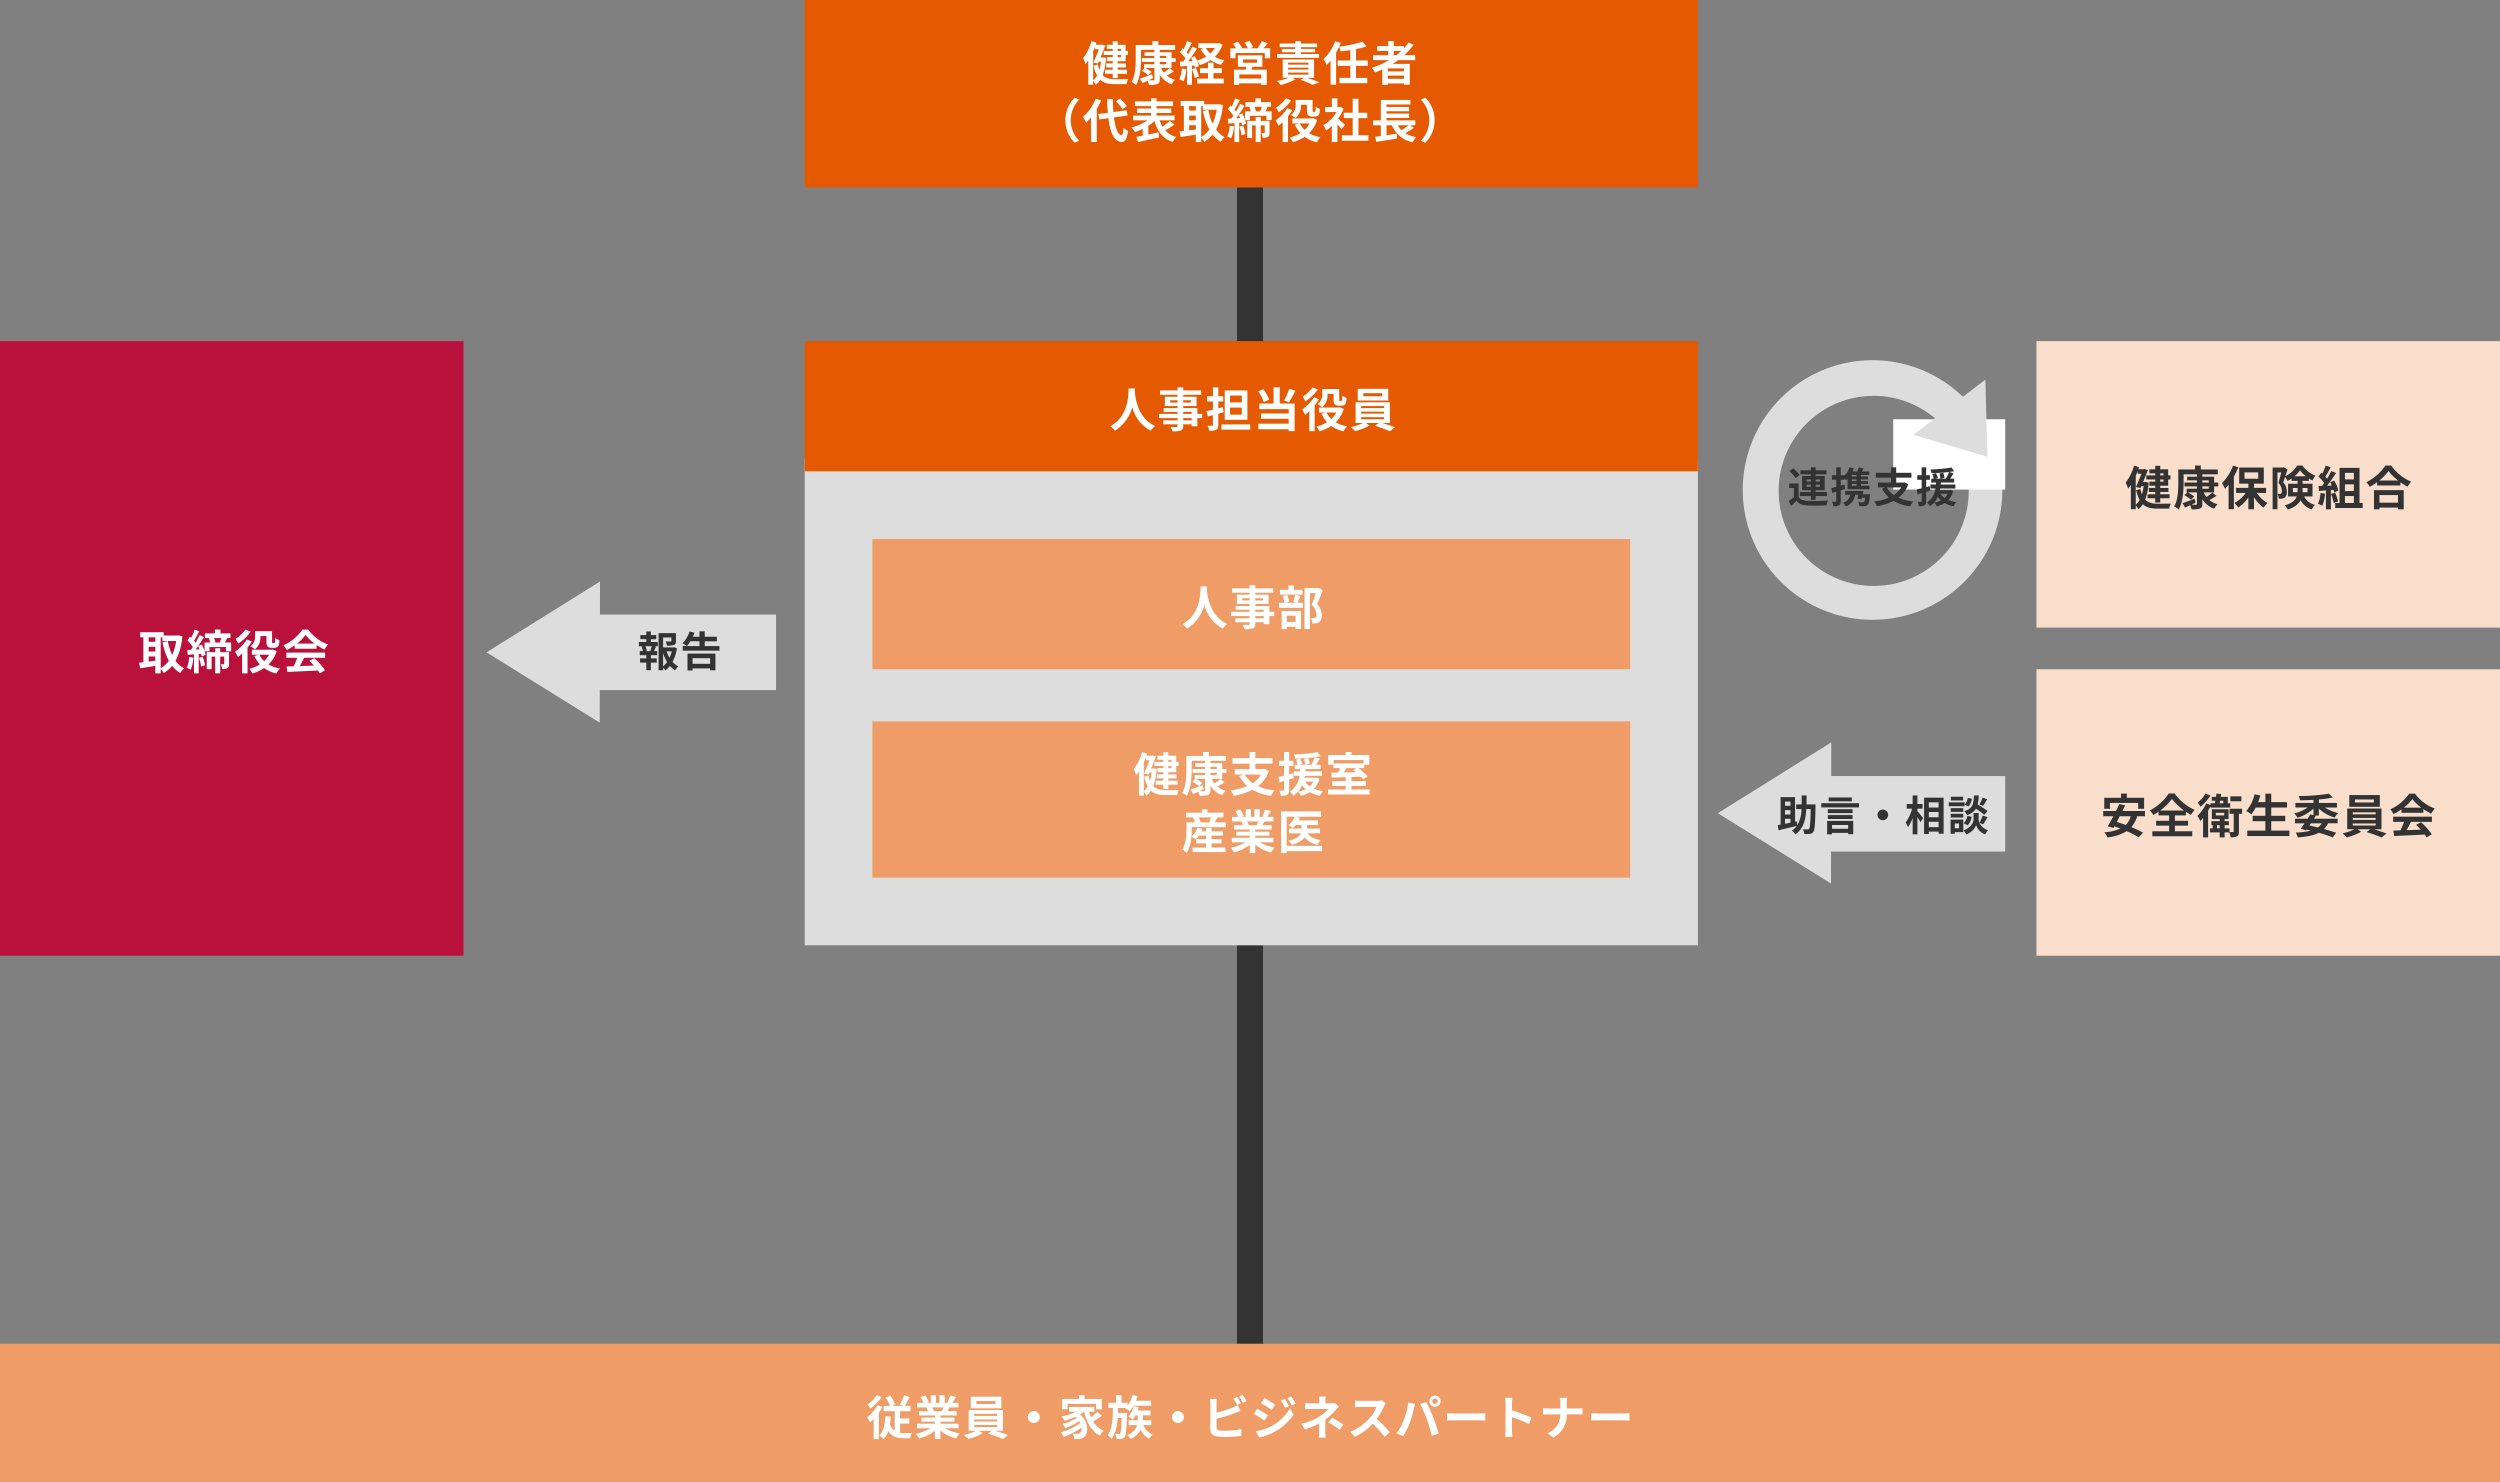
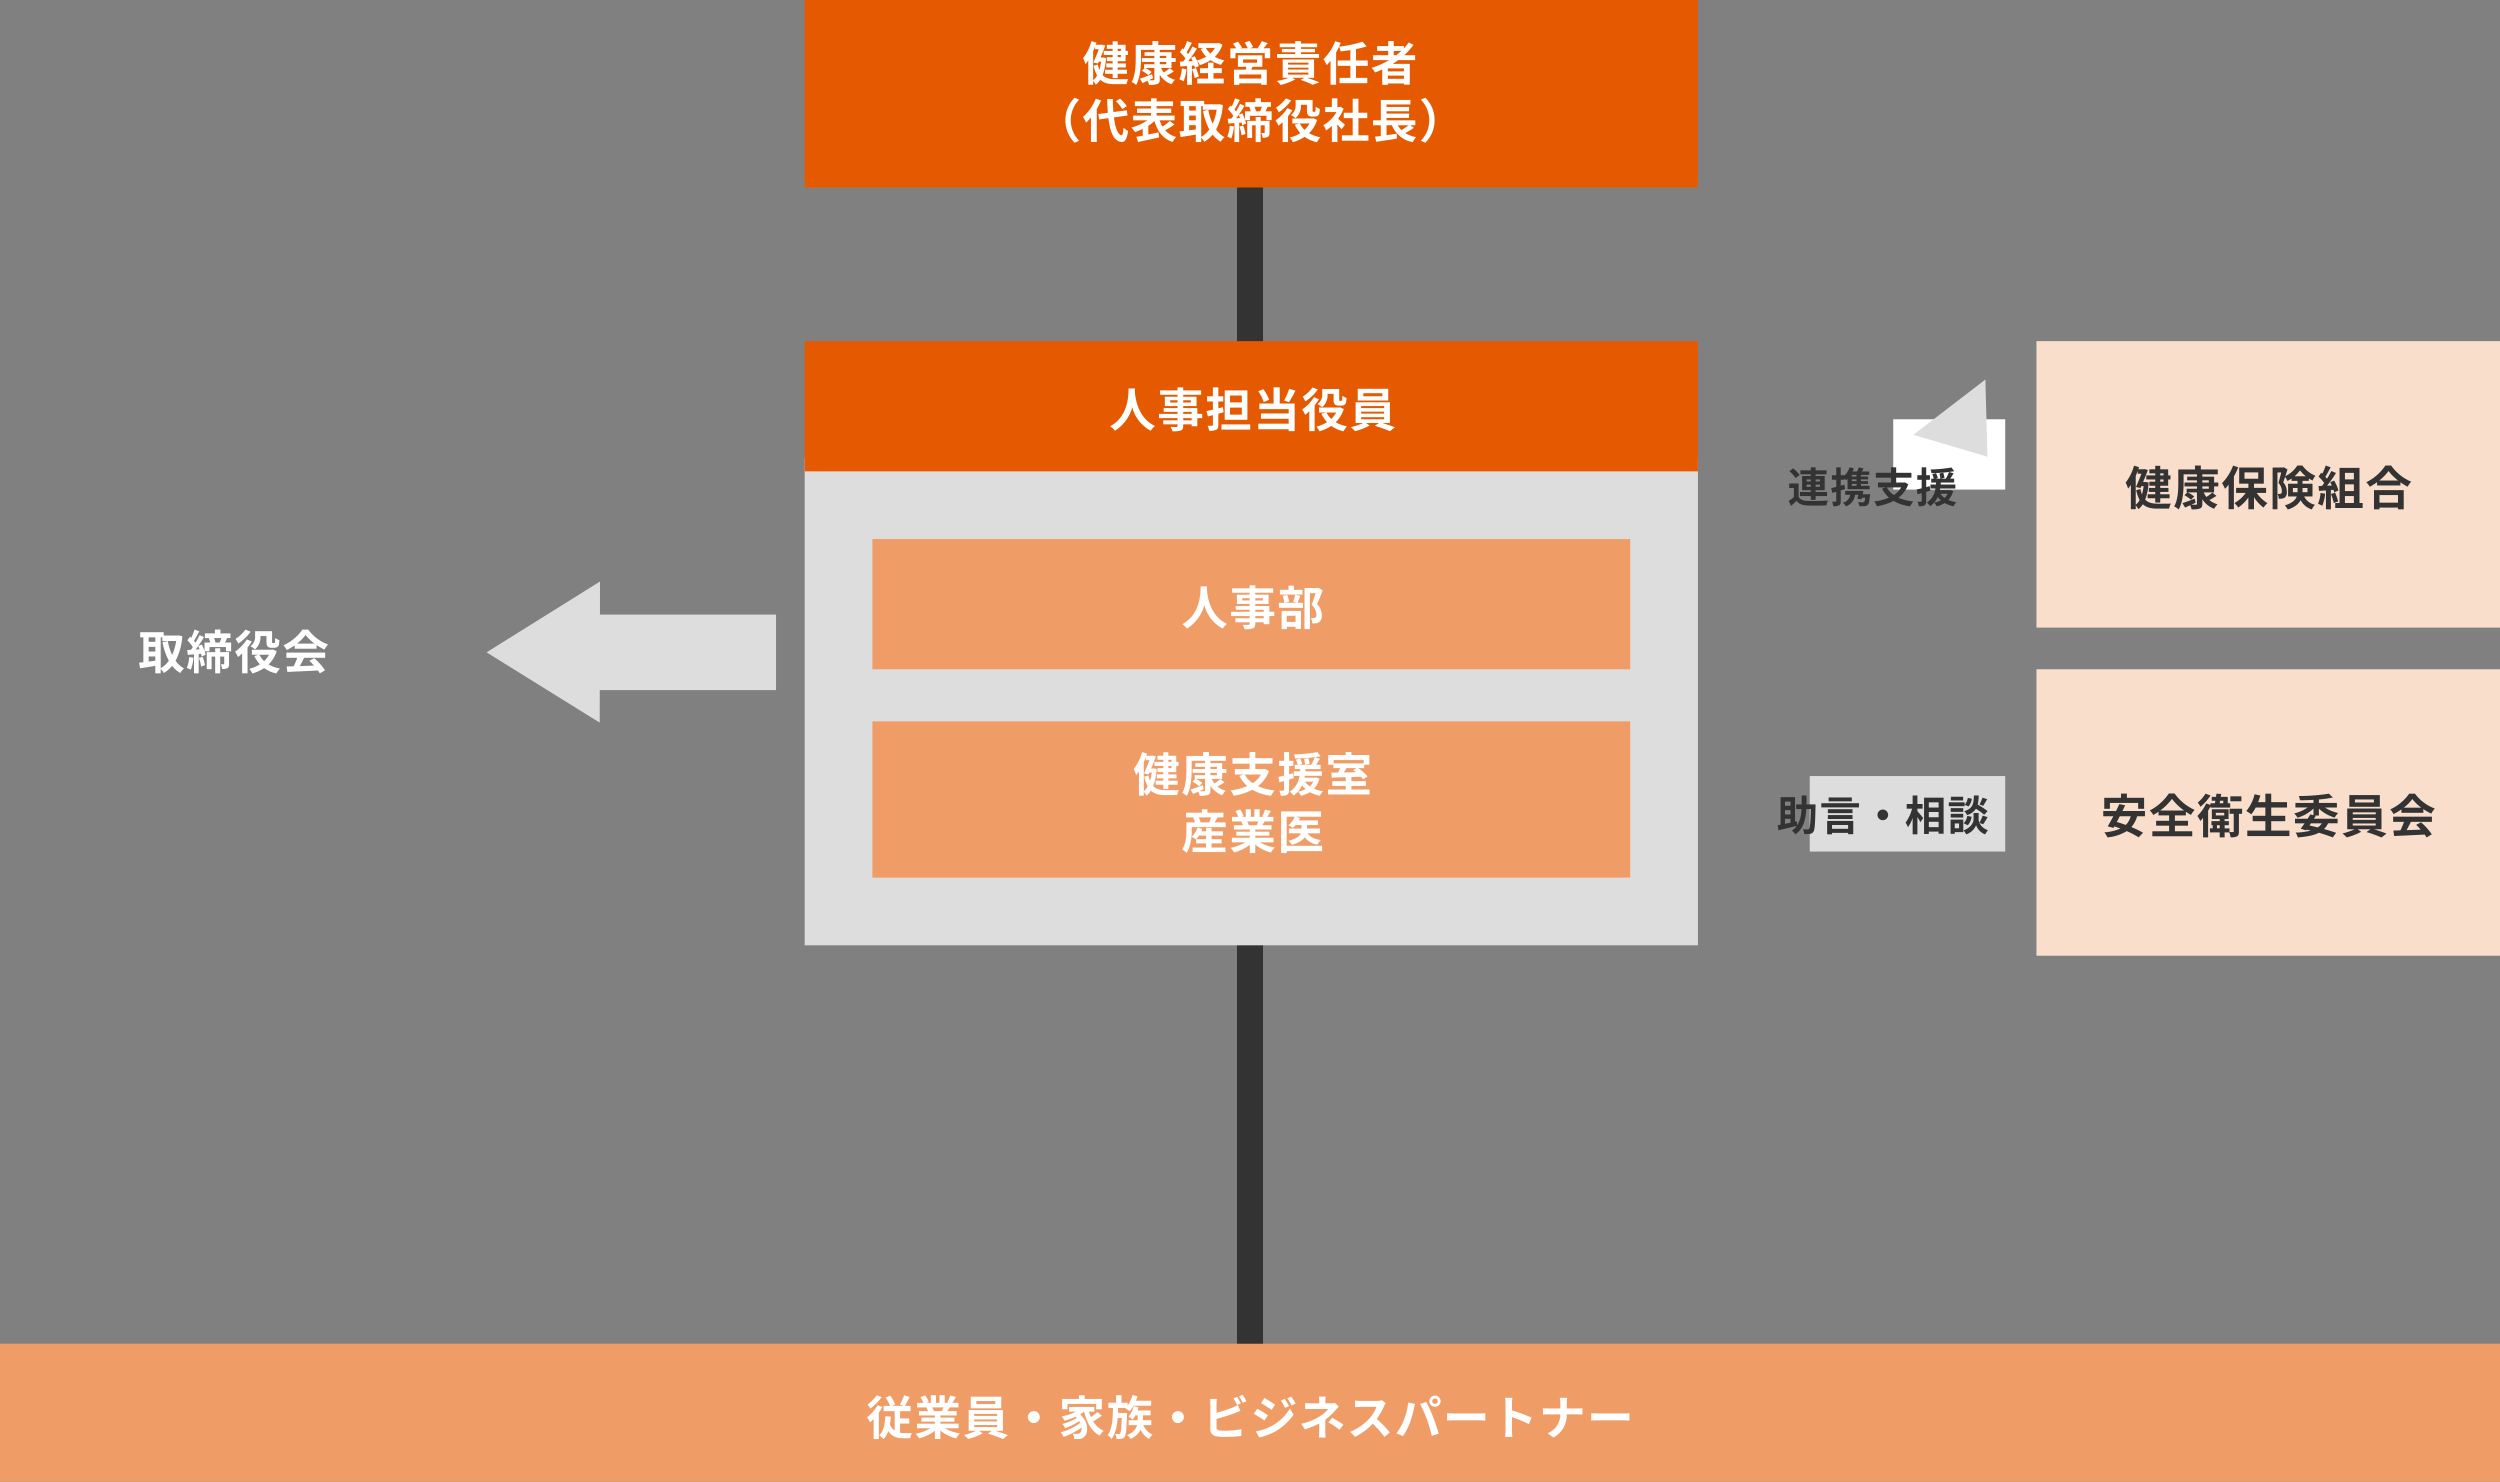
<svg xmlns="http://www.w3.org/2000/svg" width="960" height="569" viewBox="0 0 960 569">
  <rect x="0" y="0" width="960" height="569" fill="#808080" stroke="none" />
  <g id="グループ_44119" data-name="グループ 44119" transform="translate(-92 -1311)">
    <path id="パス_85521" data-name="パス 85521" d="M0,0V457" transform="translate(572 1377)" fill="none" stroke="#333" stroke-width="10" />
    <path id="パス_85522" data-name="パス 85522" d="M0,0H343V187H0Z" transform="translate(401 1487)" fill="#ddd" />
-     <path id="パス_85530" data-name="パス 85530" d="M0,0H178V236H0Z" transform="translate(92 1442)" fill="#b9103c" />
    <path id="パス_85526" data-name="パス 85526" d="M0,0H178V110H0Z" transform="translate(874 1442)" fill="#fadecc" />
    <path id="パス_85523" data-name="パス 85523" d="M0,0H178V110H0Z" transform="translate(874 1568)" fill="#fadecc" />
    <path id="パス_85531" data-name="パス 85531" d="M0,0H343V72H0Z" transform="translate(401 1311)" fill="#e55a00" />
    <path id="パス_85529" data-name="パス 85529" d="M0,0H343V50H0Z" transform="translate(401 1442)" fill="#e55a00" />
    <path id="パス_85527" data-name="パス 85527" d="M0,0H291V50H0Z" transform="translate(427 1518)" fill="#ef9c66" />
    <path id="パス_85524" data-name="パス 85524" d="M0,0H291V60H0Z" transform="translate(427 1588)" fill="#ef9c66" />
    <path id="パス_85520" data-name="パス 85520" d="M0,0H960V53H0Z" transform="translate(92 1827)" fill="#ef9c66" />
    <path id="Label" d="M8.712-12.258h.63v1.4h5.31A20.416,20.416,0,0,1,13.1-5.49a21.706,21.706,0,0,1-1.656-5.328L9.4-10.4a25.5,25.5,0,0,0,2.43,7.128A9.759,9.759,0,0,1,8.712-.414ZM4.086-4.914H6.642v1.62c-.864.108-1.728.234-2.556.342Zm0-3.708H6.642v1.8H4.086Zm2.556-3.636v1.71H4.086v-1.71Zm8.964-.756-.36.054H9.864v-1.278H.828v1.98H2.052V-2.7C1.44-2.628.882-2.574.4-2.52L.81-.378C2.466-.63,4.572-.954,6.642-1.314v2.88h2.07V-.126A8.562,8.562,0,0,1,9.9,1.44a12.331,12.331,0,0,0,3.2-2.754A11.356,11.356,0,0,0,16.2,1.44,7.77,7.77,0,0,1,17.676-.324,9.9,9.9,0,0,1,14.418-3.24a23.892,23.892,0,0,0,2.592-9.432Zm4.05,8.3A13.119,13.119,0,0,1,18.738-.54a9.554,9.554,0,0,1,1.494.72,15.237,15.237,0,0,0,1.062-4.626Zm3.726.342a14.139,14.139,0,0,1,.828,3.312L25.7-1.548a12.853,12.853,0,0,0-.918-3.24ZM34.956-6.588h-3.4V-8.064H29.628v1.476h-3.24V-.036H28.26V-4.86h1.368V1.566h1.926V-4.86H33.1v2.736c0,.144-.054.2-.216.2a10.738,10.738,0,0,1-1.1,0A6.553,6.553,0,0,1,32.31-.108,3.666,3.666,0,0,0,34.326-.45c.522-.306.63-.828.63-1.638Zm-2.97-5.4c-.18.558-.414,1.206-.63,1.728h-1.62a11.056,11.056,0,0,0-.54-1.728ZM22.14-7.578c.324-.414.63-.864.954-1.332a11.215,11.215,0,0,1,.54,1.242ZM33.426-10.26c.234-.5.5-1.1.792-1.728H35.5V-13.77H31.662v-1.476H29.52v1.476H25.686v1.782h1.566l-.072.018a10.518,10.518,0,0,1,.54,1.71H25.542v3.24A16.615,16.615,0,0,0,24.5-9.486l-1.4.576c.792-1.134,1.566-2.34,2.232-3.438l-1.692-.774c-.414.882-.954,1.926-1.548,2.934a9.268,9.268,0,0,0-.576-.738c.63-1.008,1.368-2.43,2.016-3.672l-1.818-.63a22.266,22.266,0,0,1-1.3,3.132c-.144-.144-.288-.288-.432-.414l-1.026,1.386a15.26,15.26,0,0,1,2.088,2.61c-.234.36-.486.72-.72,1.044-.522.018-.99.054-1.422.072l.216,1.854,2.376-.18v7.29h1.8V-5.868l.918-.072a10.047,10.047,0,0,1,.234,1.026l1.494-.648A10.22,10.22,0,0,0,25.6-6.876h1.836V-8.532h6.336v1.656h1.98V-10.26ZM47-12.744H49.32v2.106c0,1.188.162,1.584.5,1.926a1.961,1.961,0,0,0,1.35.468h1.08a2.63,2.63,0,0,0,1.08-.216,1.318,1.318,0,0,0,.684-.774,7.819,7.819,0,0,0,.27-1.944,5.909,5.909,0,0,1-1.6-.846c-.018.666-.036,1.242-.072,1.494s-.108.36-.18.4a.6.6,0,0,1-.27.054h-.378a.352.352,0,0,1-.252-.072c-.054-.072-.054-.234-.054-.558v-3.906H44.964v1.854a4.379,4.379,0,0,1-1.818,3.924A9.257,9.257,0,0,1,44.91-7.632,6.039,6.039,0,0,0,47-12.708Zm-5.76-2.484a13.659,13.659,0,0,1-3.8,3.564,14.268,14.268,0,0,1,1.062,1.8,18.729,18.729,0,0,0,4.752-4.554Zm.558,3.762A16.673,16.673,0,0,1,37.26-6.75,12.94,12.94,0,0,1,38.394-4.7a17.792,17.792,0,0,0,1.584-1.386V1.548h2.07v-9.9A21.251,21.251,0,0,0,43.7-10.674ZM50.31-5.58a9.588,9.588,0,0,1-1.89,2.448A8.589,8.589,0,0,1,46.6-5.58ZM51.786-7.6l-.4.09H43.722V-5.58H46.26l-1.6.486A12.164,12.164,0,0,0,46.8-1.89,13.63,13.63,0,0,1,42.732-.18a8.845,8.845,0,0,1,1.17,1.8A16.676,16.676,0,0,0,48.42-.45a13,13,0,0,0,4.716,2.07A8.821,8.821,0,0,1,54.5-.288,13.362,13.362,0,0,1,50.13-1.854a11.885,11.885,0,0,0,3.1-5.094Zm9.252-2.25a16.358,16.358,0,0,0,3.294-3.33,17.518,17.518,0,0,0,3.456,3.33Zm-.882,1.962h8.406V-9.306A21.751,21.751,0,0,0,71.586-7.56a11.1,11.1,0,0,1,1.386-1.962,16.465,16.465,0,0,1-7.614-5.706H63.126A17.874,17.874,0,0,1,55.854-9.2a8.362,8.362,0,0,1,1.26,1.8,20.783,20.783,0,0,0,3.042-1.8ZM56.97-4.41h4.176a34.567,34.567,0,0,1-1.368,3.258l-2.718.09.288,2.088C60.408.882,64.854.7,69.084.468a9.542,9.542,0,0,1,.72,1.116l2-1.206A24.208,24.208,0,0,0,67.68-4.248l-1.89.99a21.454,21.454,0,0,1,1.764,1.836c-1.836.072-3.69.144-5.418.2.54-1.008,1.134-2.124,1.656-3.186h8.064V-6.39H56.97Z" transform="translate(145 1568)" fill="#fff" />
    <path id="Label-2" data-name="Label" d="M14.778-12.24v.792H13.536v-.792Zm0,3.2H13.536v-.846h1.242ZM11.61-11.448H8.19v1.566h3.42v.846H9.36v1.548h2.25v.846H9.144v1.548H11.61v.882H8.694v1.548H11.61v1.638h1.926V-2.664h3.582V-4.212H13.536v-.882h3.15V-6.642h-3.15v-.846h3.042V-9.882h.882v-1.566h-.882v-2.34H13.536V-15.12H11.61v1.332H9.36v1.548h2.25ZM4.122-11.3c.27-.612.522-1.224.756-1.854v1.08h1.44c-.594,1.53-1.4,3.51-2.106,5.076l1.746.4.324-.738h.864a19.965,19.965,0,0,1-.63,3.186,12.465,12.465,0,0,1-.594-2.07L4.3-5.76A14.411,14.411,0,0,0,5.616-2,5.551,5.551,0,0,1,4.122-.2ZM7.938-8.928l-.324.036H6.948c.684-1.62,1.35-3.294,1.836-4.644l-1.332-.342-.306.072H5.112l.27-.81-1.908-.576A18.715,18.715,0,0,1,.252-8.676a13.628,13.628,0,0,1,.936,2.322A16.06,16.06,0,0,0,2.25-7.812V1.53H4.122V.09A7,7,0,0,1,5.13,1.53,7.656,7.656,0,0,0,6.858-.378C8.244.936,10.08,1.314,12.438,1.314h4.5A6.433,6.433,0,0,1,17.6-.612c-1.008.036-4.23.036-5.058.036-1.98-.018-3.6-.342-4.788-1.566a21.755,21.755,0,0,0,1.3-6.588ZM29.7-7.218h2.484v.882H29.7Zm0-2.322h2.484v.828H29.7Zm4.518,4.626v-2.3h1.6V-8.712h-1.6v-2.25H29.7v-.882h5.922v-1.872h-6.5v-1.512H26.892v1.512H20.466V-8.5c0,2.646-.108,6.39-1.584,8.964a8.108,8.108,0,0,1,1.728,1.17C22.23-1.152,22.5-5.58,22.5-8.5v-3.348h5.13v.882H23.868V-9.54H27.63v.828H22.842v1.494H27.63v.882H23.67v1.422h.252l-1.1,1.08a15.908,15.908,0,0,1,2.538,1.728l1.224-1.26a13.935,13.935,0,0,0-2.5-1.548H27.63V-.558c0,.288-.09.378-.414.378-.234.018-.972.018-1.728-.018.54-.252,1.1-.5,1.638-.774L26.748-2.5c-1.728.666-3.492,1.332-4.68,1.692L23.058.9C23.67.648,24.336.342,25.02.018a6.758,6.758,0,0,1,.54,1.566,9.2,9.2,0,0,0,3.186-.306c.7-.288.954-.756.954-1.818V-2.286a8.966,8.966,0,0,0,4.536,3.654,8.187,8.187,0,0,1,1.3-1.728A8.357,8.357,0,0,1,32.4-1.98c.864-.45,1.836-1.026,2.718-1.6l-1.566-1.26a19.633,19.633,0,0,1-2.3,1.674,8.085,8.085,0,0,1-1.026-1.746Zm7.29-10.3A18.983,18.983,0,0,1,37.26-8.478a14.308,14.308,0,0,1,1.152,2.2,20.513,20.513,0,0,0,1.368-1.6V1.53h2.034V-11.016a30.1,30.1,0,0,0,1.674-3.546Zm4.374,2.628h5.274v2.412H45.882Zm8.3,7.866V-6.66H49.536V-8.28H53.3v-6.192h-9.45V-8.28h3.528v1.62H42.66v1.944h3.69A12.931,12.931,0,0,1,42.012-.828,8.839,8.839,0,0,1,43.488.882a14.434,14.434,0,0,0,3.888-3.87V1.566h2.16V-3.078a14.863,14.863,0,0,0,3.654,4A9.113,9.113,0,0,1,54.7-.792,13.546,13.546,0,0,1,50.58-4.716ZM64.476-5v-1.62h1.782V-5.49A4.387,4.387,0,0,1,66.24-5Zm5.6-1.62V-5h-1.89v-1.62Zm-4.986-4.482a11.706,11.706,0,0,0,2.106-2.3,12.852,12.852,0,0,0,2.25,2.3ZM72-3.366V-8.244H68.184v-1.1H70.6v-.936a12.7,12.7,0,0,0,1.4.81,12.14,12.14,0,0,1,1.1-1.872,11.359,11.359,0,0,1-4.986-3.888H66.168a11.334,11.334,0,0,1-4.59,4.068c.288-.882.576-1.782.81-2.574l-1.422-.828-.306.09H56.682V1.566h1.854v-14.13h1.458c-.306,1.242-.7,2.844-1.08,4A4.628,4.628,0,0,1,60.228-5.49c0,.522-.09.864-.306,1.026a.936.936,0,0,1-.522.126,4.412,4.412,0,0,1-.828-.018,4.233,4.233,0,0,1,.468,1.872,6.512,6.512,0,0,0,1.224-.054,2.4,2.4,0,0,0,1.044-.36,2.593,2.593,0,0,0,.828-2.3A5.26,5.26,0,0,0,60.75-8.8c.234-.612.486-1.35.738-2.088a9.967,9.967,0,0,1,.882,1.584,13.405,13.405,0,0,0,1.6-.954v.918h2.286v1.1H62.622v4.878h3.33C65.466-2.034,64.26-.81,61.362.072A7.5,7.5,0,0,1,62.5,1.656C65.2.81,66.654-.486,67.428-1.926a7.558,7.558,0,0,0,4.32,3.564A5.09,5.09,0,0,1,72.972-.144a6.237,6.237,0,0,1-4.194-3.222Zm3.078-1.35A13.087,13.087,0,0,1,74.124-.54a10.58,10.58,0,0,1,1.638.774,16.642,16.642,0,0,0,1.08-4.644Zm5-1.17a9.793,9.793,0,0,1,.252.972l1.62-.756a14.68,14.68,0,0,0-1.656-3.8L78.786-8.8c.216.378.432.81.63,1.242L77.6-7.488a57.947,57.947,0,0,0,3.438-4.878l-1.818-.756a28.144,28.144,0,0,1-1.656,2.952c-.18-.234-.4-.5-.63-.756.648-1.008,1.386-2.394,2.034-3.636l-1.89-.666A23.793,23.793,0,0,1,75.762-12.1l-.432-.378L74.322-11a16.957,16.957,0,0,1,2.16,2.466c-.27.4-.558.774-.828,1.116l-1.332.054L74.5-5.49l2.664-.18V1.584h1.89v-7.4Zm-.99,1.566A18.32,18.32,0,0,1,80.154-.846l1.692-.594a20.527,20.527,0,0,0-1.17-3.384Zm5.364.81h3.438V-.846H84.456Zm3.438-8.91v2.5H84.456v-2.5Zm0,6.984H84.456V-8.01h3.438Zm2.16,4.59v-13.5H82.386v13.5H80.73V1.08H91.26V-.846Zm14.778-3.06V-.972h-7.11V-3.906Zm-9.216,5.49h2.106V.918h7.11v.666h2.2V-5.8H95.616Zm2-11.052a18.392,18.392,0,0,0,3.582-3.654,19.718,19.718,0,0,0,3.69,3.654Zm2.376-5.76A19.056,19.056,0,0,1,92.664-8.82a8.741,8.741,0,0,1,1.35,1.746A25.079,25.079,0,0,0,96.8-8.838v1.26h8.964V-8.82a21.591,21.591,0,0,0,2.754,1.71,10.462,10.462,0,0,1,1.386-1.926,18.082,18.082,0,0,1-7.7-6.192Z" transform="translate(908 1505)" fill="#333" />
    <path id="Label-3" data-name="Label" d="M-60.786-11.664H-49.95v2.25h2.286v-4.23H-54.27v-1.6h-2.268v1.6h-6.426v4.23h2.178Zm7.974,5.112a7.141,7.141,0,0,1-1.89,3.33c-1.188-.432-2.358-.828-3.456-1.134.378-.7.774-1.44,1.152-2.2Zm5.472,0V-8.568H-56c.378-.756.738-1.494,1.062-2.2l-2.25-.468c-.36.828-.792,1.746-1.26,2.664h-4.9v2.016h3.87c-.774,1.458-1.53,2.826-2.178,3.87l2.232.612.342-.594c.756.252,1.53.54,2.322.828A18.868,18.868,0,0,1-62.946-.378a8.741,8.741,0,0,1,1.224,1.944,17.575,17.575,0,0,0,7.38-2.412A30.913,30.913,0,0,1-49.77,1.53l1.71-1.746a33.083,33.083,0,0,0-4.5-2.178,10.923,10.923,0,0,0,2.232-4.158Zm5.868-2.214a20.737,20.737,0,0,0,4.5-4.464,21.693,21.693,0,0,0,4.644,4.464Zm5.634,5.832h5.04V-4.806h-5.04v-2.07h4.212v-1.4a22.82,22.82,0,0,0,1.944,1.206A10.429,10.429,0,0,1-28.26-9a19.023,19.023,0,0,1-7.7-6.3h-2.214a19.643,19.643,0,0,1-7.308,6.516,7.909,7.909,0,0,1,1.35,1.728,23.031,23.031,0,0,0,2-1.242v1.422h4.068v2.07h-4.986v1.872h4.986V-.792H-44.5V1.134h15.318V-.792h-6.66ZM-10.314-14.22h-4.23v1.908h4.23ZM-24.1-15.246a12.584,12.584,0,0,1-2.97,3.42,10.608,10.608,0,0,1,1.062,1.638,18.62,18.62,0,0,0,3.834-4.356Zm6.84,2.736v.972h-1.4c.054-.306.126-.63.18-.972Zm-4.932,2.628h7.578v-1.656h-.918V-14h-2.7c.054-.378.108-.756.162-1.116l-1.818-.126q-.081.594-.162,1.242H-21.69v1.494H-20.3c-.054.342-.108.666-.18.972h-1.71v.63l-1.62-.576A16.829,16.829,0,0,1-27.2-6.678a12.672,12.672,0,0,1,1.134,1.944c.342-.36.7-.756,1.044-1.188V1.566h1.944V-8.73c.324-.522.612-1.062.882-1.6Zm2.5,7.974V-3.132h1.062v1.224Zm-.432-5.976H-16.9v1.008h-3.222Zm10.1-1.566H-14.85v1.944h1.6V-.738c0,.2-.054.252-.27.252A11.877,11.877,0,0,1-14.868-.5v-1.4H-16.74V-3.132h1.62V-4.68h-1.62v-.81h1.512V-9.252h-6.426V-5.49h3.024v.81h-3.186v1.548h.5v1.224h-1.062V-.36h3.744V1.566h1.89V-.36h1.8a10.086,10.086,0,0,1,.486,1.89,5.242,5.242,0,0,0,2.466-.36c.612-.342.738-.918.738-1.89V-7.506h1.224ZM1.152-1.044V-4.662H6.534v-2.07H1.152V-9.9H7.218v-2.088H1.152v-3.24H-1.1v3.24H-3.87c.306-.828.594-1.674.846-2.538l-2.214-.486A15.486,15.486,0,0,1-8.424-8.568,17.022,17.022,0,0,1-6.5-7.29,14.836,14.836,0,0,0-4.824-9.9H-1.1v3.168H-5.976v2.07H-1.1v3.618H-8.046V1.062H8.136V-1.044Zm19.44-2.808a5.827,5.827,0,0,1-1.53,1.584C18-2.52,16.92-2.772,15.84-3.006l.576-.846ZM19.458-9.468a15.038,15.038,0,0,0,6.048,3.42,9.263,9.263,0,0,1,1.368-1.764,15.4,15.4,0,0,1-5.13-2.106H26.37v-1.746H19.458V-13a45.608,45.608,0,0,0,5.382-.756l-1.548-1.476a72.966,72.966,0,0,1-11.556.9,5.834,5.834,0,0,1,.45,1.638c1.656,0,3.42-.054,5.184-.162v1.188H10.44v1.746h4.68A15.012,15.012,0,0,1,9.972-7.65,8.662,8.662,0,0,1,11.25-5.994,15.007,15.007,0,0,0,17.37-9.5v2.538L16.164-7.29c-.306.522-.666,1.1-1.026,1.674h-4.86v1.764h3.69c-.54.774-1.062,1.494-1.512,2.07l2.07.63.2-.27q.837.189,1.62.378a27.24,27.24,0,0,1-5.832.756,5.911,5.911,0,0,1,.846,1.872c3.456-.306,6.1-.774,8.082-1.8a55.387,55.387,0,0,1,5.328,1.782L26.082-.2c-1.242-.45-2.862-.954-4.662-1.44a8.033,8.033,0,0,0,1.566-2.214H26.64V-5.616H17.568c.252-.378.486-.756.7-1.116l-.342-.09h1.53Zm21.114-2.376H33.3v-1.17h7.272Zm2.286-2.844H31.14v4.5H42.858ZM32.454-3.8h8.82v.792h-8.82Zm0-2.124h8.82v.756h-8.82Zm0-2.142h8.82v.774h-8.82Zm11.034,6.5V-9.522H30.33v7.956h2.826a21.974,21.974,0,0,1-4.644,1.6,18.828,18.828,0,0,1,1.62,1.53,23.983,23.983,0,0,0,5.58-2.16l-1.386-.972H39.24L37.728-.486A47.91,47.91,0,0,1,43.506,1.6L45.4.09c-1.242-.5-3.132-1.152-4.824-1.656Zm8.55-8.28a16.358,16.358,0,0,0,3.294-3.33,17.518,17.518,0,0,0,3.456,3.33Zm-.882,1.962h8.406V-9.306A21.751,21.751,0,0,0,62.586-7.56a11.1,11.1,0,0,1,1.386-1.962,16.465,16.465,0,0,1-7.614-5.706H54.126A17.874,17.874,0,0,1,46.854-9.2a8.362,8.362,0,0,1,1.26,1.8,20.783,20.783,0,0,0,3.042-1.8ZM47.97-4.41h4.176a34.567,34.567,0,0,1-1.368,3.258l-2.718.09.288,2.088C51.408.882,55.854.7,60.084.468a9.542,9.542,0,0,1,.72,1.116l2-1.206A24.208,24.208,0,0,0,58.68-4.248l-1.89.99a21.455,21.455,0,0,1,1.764,1.836c-1.836.072-3.69.144-5.418.2.54-1.008,1.134-2.124,1.656-3.186h8.064V-6.39H47.97Z" transform="translate(963 1631)" fill="#333" />
    <path id="Label-4" data-name="Label" d="M-49.572-12.24v.792h-1.242v-.792Zm0,3.2h-1.242v-.846h1.242Zm-3.168-2.412h-3.42v1.566h3.42v.846h-2.25v1.548h2.25v.846h-2.466v1.548h2.466v.882h-2.916v1.548h2.916v1.638h1.926V-2.664h3.582V-4.212h-3.582v-.882h3.15V-6.642h-3.15v-.846h3.042V-9.882h.882v-1.566h-.882v-2.34h-3.042V-15.12H-52.74v1.332h-2.25v1.548h2.25Zm-7.488.144c.27-.612.522-1.224.756-1.854v1.08h1.44c-.594,1.53-1.4,3.51-2.106,5.076l1.746.4.324-.738h.864a19.965,19.965,0,0,1-.63,3.186,12.465,12.465,0,0,1-.594-2.07l-1.62.468A14.411,14.411,0,0,0-58.734-2,5.551,5.551,0,0,1-60.228-.2Zm3.816,2.376-.324.036H-57.4c.684-1.62,1.35-3.294,1.836-4.644l-1.332-.342-.306.072h-2.034l.27-.81-1.908-.576A18.715,18.715,0,0,1-64.1-8.676a13.628,13.628,0,0,1,.936,2.322A16.06,16.06,0,0,0-62.1-7.812V1.53h1.872V.09A7,7,0,0,1-59.22,1.53,7.656,7.656,0,0,0-57.492-.378c1.386,1.314,3.222,1.692,5.58,1.692h4.5a6.433,6.433,0,0,1,.666-1.926c-1.008.036-4.23.036-5.058.036-1.98-.018-3.6-.342-4.788-1.566A21.755,21.755,0,0,0-55.3-8.73Zm21.762,1.71h2.484v.882H-34.65Zm0-2.322h2.484v.828H-34.65Zm4.518,4.626v-2.3h1.6V-8.712h-1.6v-2.25H-34.65v-.882h5.922v-1.872h-6.5v-1.512h-2.232v1.512h-6.426V-8.5c0,2.646-.108,6.39-1.584,8.964a8.108,8.108,0,0,1,1.728,1.17c1.62-2.79,1.89-7.218,1.89-10.134v-3.348h5.13v.882h-3.762V-9.54h3.762v.828h-4.788v1.494h4.788v.882h-3.96v1.422h.252l-1.1,1.08a15.908,15.908,0,0,1,2.538,1.728l1.224-1.26a13.935,13.935,0,0,0-2.5-1.548h3.546V-.558c0,.288-.09.378-.414.378-.234.018-.972.018-1.728-.018.54-.252,1.1-.5,1.638-.774L-37.6-2.5c-1.728.666-3.492,1.332-4.68,1.692l.99,1.71C-40.68.648-40.014.342-39.33.018a6.758,6.758,0,0,1,.54,1.566A9.2,9.2,0,0,0-35.6,1.278c.7-.288.954-.756.954-1.818V-2.286a8.966,8.966,0,0,0,4.536,3.654,8.187,8.187,0,0,1,1.3-1.728A8.357,8.357,0,0,1-31.95-1.98c.864-.45,1.836-1.026,2.718-1.6L-30.8-4.842a19.633,19.633,0,0,1-2.3,1.674,8.085,8.085,0,0,1-1.026-1.746Zm3.96.2A13.087,13.087,0,0,1-27.126-.54a10.58,10.58,0,0,1,1.638.774,16.642,16.642,0,0,0,1.08-4.644Zm3.906.324a21.3,21.3,0,0,1,1.044,3.348l1.584-.576a19.845,19.845,0,0,0-1.116-3.24Zm8.244,1.476h3.2v-1.89h-3.2V-6.948h-2.106v2.142h-3.06v1.89h3.06V-.81H-20.25V1.062h10.17V-.81h-3.942Zm.558-9.666a9.1,9.1,0,0,1-1.764,2.142,8.153,8.153,0,0,1-1.728-2.142Zm1.458-1.926-.378.09h-7.452v1.836h2.052l-1.152.378A11.668,11.668,0,0,0-16.812-9.27a13.8,13.8,0,0,1-3.582,1.494,17.748,17.748,0,0,0-.828-1.656l-1.422.594c.216.4.432.846.63,1.3l-1.728.072c1.134-1.458,2.376-3.276,3.366-4.842l-1.746-.81a32.642,32.642,0,0,1-1.6,2.916c-.18-.216-.378-.468-.612-.72.648-1.008,1.368-2.394,2.016-3.618l-1.854-.684A22.819,22.819,0,0,1-25.488-12.1c-.144-.126-.288-.252-.414-.36L-26.928-11A17.663,17.663,0,0,1-24.8-8.55c-.288.414-.576.81-.846,1.152l-1.3.054.18,1.854,2.61-.162V1.584H-22.3V-5.778l.918-.072a8.629,8.629,0,0,1,.234.918l1.512-.684a10.746,10.746,0,0,0-.738-2.124,8.391,8.391,0,0,1,1.134,1.728,16.14,16.14,0,0,0,4.1-1.89,13.187,13.187,0,0,0,4.014,1.8A8.6,8.6,0,0,1-9.81-7.83,12.846,12.846,0,0,1-13.5-9.2a11.425,11.425,0,0,0,2.934-4.662ZM4.32-.846H-4.122V-2.412H4.32ZM-2.664-8.172H2.682v1.26H-2.664ZM4.752-5.346v-4.41h-9.4v4.41h3.276c-.072.36-.18.738-.27,1.1H-6.156V1.6h2.034V1.008H4.32V1.6H6.444v-5.85H.486c.162-.342.324-.7.468-1.1Zm.468-7.11c.5-.594,1.044-1.314,1.566-2l-2.3-.72a13.462,13.462,0,0,1-1.6,2.718H-.072l1.26-.468A12.111,12.111,0,0,0-.18-15.3l-1.872.63a14.7,14.7,0,0,1,1.17,2.214H-3.654l.576-.252a11.621,11.621,0,0,0-1.6-2.3l-1.854.81a14.207,14.207,0,0,1,1.188,1.746h-2.2v3.834H-5.58v-2.016H5.67v2.016H7.74v-3.834Zm21.294,2.2H19.566v-.666h5.4v-1.3h-5.4v-.648h6.21v-1.4h-6.21v-.972h-2.2v.972H11.412v1.4H17.37v.648H12.24v1.3h5.13v.666H10.386v1.476H26.514Zm-11.9,7.146h7.812v.756H14.616Zm0-1.908h7.812v.72H14.616Zm0-1.908h7.812v.72H14.616Zm9.99,5.814V-8.154H12.546v7.038H14.9A24.219,24.219,0,0,1,10.26.09a13.831,13.831,0,0,1,1.548,1.53A23,23,0,0,0,17.424-.522L16.11-1.116h4.77l-1.44.792a32.621,32.621,0,0,1,4.608,1.89L26.622.612c-1.134-.486-2.97-1.17-4.662-1.728Zm20.61-4.59v-2.07h-4.5v-4.392a29.807,29.807,0,0,0,4.068-1.026l-1.566-1.8A47.369,47.369,0,0,1,34.2-13.086c.234-.486.432-.954.63-1.44l-2.124-.666a18.734,18.734,0,0,1-4.5,6.93,16.735,16.735,0,0,1,1.26,2.25,16.773,16.773,0,0,0,1.458-1.656V1.548h2.142v-12.42a20.44,20.44,0,0,0,1.116-2.16,8.357,8.357,0,0,1,.612,1.782c1.206-.144,2.484-.306,3.744-.522v4H33.66v2.07h4.878V-1.1H34.38V.954H45.036V-1.1h-4.32V-5.706Zm9.972-5.742h2.934A24.581,24.581,0,0,1,56.178-9.81h-.99Zm3.924,7.866H52.92V-4.734h6.192ZM52.92-.738V-1.962h6.192V-.738ZM63.414-7.92V-9.81H59.238a26.328,26.328,0,0,0,3.546-3.96l-1.836-.936a21.919,21.919,0,0,1-1.854,2.286V-13.3H55.188v-1.944H53.064V-13.3h-4.23v1.854h4.23V-9.81H47.286v1.89h6.12a31.893,31.893,0,0,1-6.678,2.988,11.648,11.648,0,0,1,1.3,1.764c.918-.342,1.854-.738,2.754-1.134V1.584H52.92v-.54h6.192v.468h2.25V-6.48H54.81c.738-.468,1.422-.936,2.124-1.44ZM-70.866,15.16A11.861,11.861,0,0,0-67.32,23.8l1.71-.756a11.183,11.183,0,0,1-3.222-7.884A11.183,11.183,0,0,1-65.61,7.276l-1.71-.756A11.861,11.861,0,0,0-70.866,15.16Zm23.58-5.382a16.259,16.259,0,0,0-2.592-2.9l-1.6.99a15.315,15.315,0,0,1,2.466,3.024ZM-59.22,6.9a18.814,18.814,0,0,1-4.914,7.02A13.748,13.748,0,0,1-62.946,16.1a16.961,16.961,0,0,0,1.872-2.016v9.45h2.232V10.876a28.6,28.6,0,0,0,1.674-3.312Zm12.2,6.462-.306-2.016-5.13.666c-.126-1.53-.2-3.222-.234-4.986h-2.178c.054,1.89.162,3.654.288,5.274l-3.636.486.306,2.07,3.546-.486c.648,5.49,2.07,8.874,5.112,9.162,1.008.054,1.98-.774,2.43-4.248a7.365,7.365,0,0,1-1.746-1.224c-.144,2-.36,2.9-.774,2.862-1.44-.18-2.394-2.844-2.9-6.84Zm16.236,2.106a23.648,23.648,0,0,1-2.826,2.16,11.3,11.3,0,0,1-1.08-2.412h5.724V13.4h-6.912V12.388h5.634v-1.71h-5.634V9.76h6.336V7.942h-6.336V6.754h-2.142V7.942h-6.192V9.76h6.192v.918h-5.346v1.71h5.346V13.4h-6.858v1.818H-39.4a20.449,20.449,0,0,1-6.138,2.754A11.083,11.083,0,0,1-44.172,19.7a20.631,20.631,0,0,0,2.988-1.188v2.574c-.9.18-1.746.342-2.448.468l.63,1.98c2.232-.486,5.256-1.116,8.082-1.782l-.2-1.944c-1.3.288-2.646.576-3.924.846V17.3a16.336,16.336,0,0,0,2.358-1.818c1.188,4,3.168,6.732,6.966,8.028A8.634,8.634,0,0,1-28.332,21.6,8.75,8.75,0,0,1-32.58,19.03,34.177,34.177,0,0,0-29,16.8Zm12.042-5.724h.63v1.4h5.31a20.416,20.416,0,0,1-1.548,5.364A21.706,21.706,0,0,1-16,11.182l-2.052.414a25.5,25.5,0,0,0,2.43,7.128,9.759,9.759,0,0,1-3.114,2.862Zm-4.626,7.344h2.556v1.62c-.864.108-1.728.234-2.556.342Zm0-3.708h2.556v1.8h-2.556Zm2.556-3.636v1.71h-2.556V9.742Zm8.964-.756-.36.054h-5.382V7.762h-9.036v1.98H-25.4V19.3c-.612.072-1.17.126-1.656.18l.414,2.142c1.656-.252,3.762-.576,5.832-.936v2.88h2.07V21.874A8.562,8.562,0,0,1-17.55,23.44a12.331,12.331,0,0,0,3.2-2.754,11.356,11.356,0,0,0,3.1,2.754,7.77,7.77,0,0,1,1.476-1.764,9.9,9.9,0,0,1-3.258-2.916A23.892,23.892,0,0,0-10.44,9.328Zm4.05,8.3a13.119,13.119,0,0,1-.918,4.176,9.554,9.554,0,0,1,1.494.72,15.237,15.237,0,0,0,1.062-4.626Zm3.726.342a14.139,14.139,0,0,1,.828,3.312l1.494-.486a12.853,12.853,0,0,0-.918-3.24ZM7.506,15.412H4.1V13.936H2.178v1.476h-3.24v6.552H.81V17.14H2.178v6.426H4.1V17.14H5.652v2.736c0,.144-.054.2-.216.2a10.738,10.738,0,0,1-1.1,0,6.553,6.553,0,0,1,.522,1.818,3.666,3.666,0,0,0,2.016-.342c.522-.306.63-.828.63-1.638Zm-2.97-5.4c-.18.558-.414,1.206-.63,1.728H2.286a11.056,11.056,0,0,0-.54-1.728Zm-9.846,4.41c.324-.414.63-.864.954-1.332a11.215,11.215,0,0,1,.54,1.242ZM5.976,11.74c.234-.5.5-1.1.792-1.728H8.046V8.23H4.212V6.754H2.07V8.23H-1.764v1.782H-.2l-.072.018a10.518,10.518,0,0,1,.54,1.71H-1.908v3.24a16.615,16.615,0,0,0-1.044-2.466l-1.4.576c.792-1.134,1.566-2.34,2.232-3.438l-1.692-.774c-.414.882-.954,1.926-1.548,2.934a9.269,9.269,0,0,0-.576-.738c.63-1.008,1.368-2.43,2.016-3.672l-1.818-.63A22.266,22.266,0,0,1-7.038,9.9c-.144-.144-.288-.288-.432-.414L-8.5,10.876a15.26,15.26,0,0,1,2.088,2.61c-.234.36-.486.72-.72,1.044-.522.018-.99.054-1.422.072l.216,1.854,2.376-.18v7.29h1.8V16.132l.918-.072a10.048,10.048,0,0,1,.234,1.026l1.494-.648a10.221,10.221,0,0,0-.342-1.314H-.018V13.468H6.318v1.656H8.3V11.74ZM19.548,9.256H21.87v2.106c0,1.188.162,1.584.5,1.926a1.961,1.961,0,0,0,1.35.468H24.8a2.63,2.63,0,0,0,1.08-.216,1.318,1.318,0,0,0,.684-.774,7.819,7.819,0,0,0,.27-1.944,5.909,5.909,0,0,1-1.6-.846c-.018.666-.036,1.242-.072,1.494s-.108.36-.18.4a.6.6,0,0,1-.27.054h-.378a.352.352,0,0,1-.252-.072c-.054-.072-.054-.234-.054-.558V7.384H17.514V9.238A4.379,4.379,0,0,1,15.7,13.162a9.257,9.257,0,0,1,1.764,1.206,6.039,6.039,0,0,0,2.088-5.076Zm-5.76-2.484a13.659,13.659,0,0,1-3.8,3.564,14.267,14.267,0,0,1,1.062,1.8A18.729,18.729,0,0,0,15.8,7.582Zm.558,3.762A16.673,16.673,0,0,1,9.81,15.25,12.941,12.941,0,0,1,10.944,17.3a17.792,17.792,0,0,0,1.584-1.386v7.632H14.6v-9.9a21.251,21.251,0,0,0,1.656-2.322ZM22.86,16.42a9.588,9.588,0,0,1-1.89,2.448,8.589,8.589,0,0,1-1.818-2.448ZM24.336,14.4l-.4.09H16.272V16.42H18.81l-1.6.486a12.164,12.164,0,0,0,2.142,3.2,13.63,13.63,0,0,1-4.068,1.71,8.845,8.845,0,0,1,1.17,1.8,16.676,16.676,0,0,0,4.518-2.07,13,13,0,0,0,4.716,2.07,8.821,8.821,0,0,1,1.368-1.908,13.362,13.362,0,0,1-4.374-1.566,11.885,11.885,0,0,0,3.1-5.094Zm12.114,2.52c-.378-.36-1.764-1.6-2.628-2.3a17.471,17.471,0,0,0,2.124-3.852L34.74,9.994l-.378.09h-.81V6.772H31.428v3.312H28.872v1.944H33.21a13.445,13.445,0,0,1-5.022,5.022A8.579,8.579,0,0,1,29.2,19.084a14.9,14.9,0,0,0,2.232-1.728v6.21h2.124V16.78c.612.666,1.224,1.386,1.6,1.89Zm5.184,4.032V14.368h3.4V12.3h-3.4V6.916h-2.2V12.3h-3.42v2.07h3.42v6.588H35.28v2.088H45.468V20.956ZM60.912,17.1a25.352,25.352,0,0,1-2.754,1.872A8.565,8.565,0,0,1,56.736,17.1Zm.63,0h1.926v-1.89H52.434v-.936h8.658V12.622H52.434v-.9h8.658V10.066H52.434V9.112H61.6V7.366H50.238v7.848H47.25V17.1h2.97v4.122c-.81.09-1.548.2-2.2.27l.486,1.962c2.178-.324,5.148-.774,7.9-1.224l-.09-1.89c-1.3.2-2.628.4-3.888.576V17.1H54.5a10.575,10.575,0,0,0,7.956,6.48,9.51,9.51,0,0,1,1.35-1.926,11.905,11.905,0,0,1-4.194-1.548,30.308,30.308,0,0,0,3.312-2.034Zm9.324-1.944A11.861,11.861,0,0,0,67.32,6.52l-1.71.756a11.257,11.257,0,0,1,0,15.768l1.71.756A11.861,11.861,0,0,0,70.866,15.16Z" transform="translate(572 1342)" fill="#fff" />
    <path id="Label-5" data-name="Label" d="M-47.619-14.832c-.126,2.376.126,10.548-7.056,14.526a7.5,7.5,0,0,1,1.8,1.71,15.371,15.371,0,0,0,6.66-9.036A14.274,14.274,0,0,0-39.123,1.4,7.036,7.036,0,0,1-37.467-.414c-6.714-3.15-7.614-10.908-7.758-13.392.018-.378.036-.738.054-1.026Zm24.21,12.24h-3.24v-.846h3.24Zm-3.24-3.258h3.24v.774h-3.24Zm-5-3.582V-10.3h2.826v.864Zm7.92-.864v.864h-2.916V-10.3Zm4.374,5.22h-1.872V-7.29h-5.418v-.792h5.112v-3.564h-5.112v-.738h6.876v-1.692h-6.876v-1.17h-2.178v1.17h-6.714v1.692h6.714v.738H-33.7v3.564h4.878v.792h-5.328v1.44h5.328v.774h-7.128v1.638h7.128v.846H-34.3v1.548h5.472v.558c0,.324-.108.432-.45.45-.288,0-1.35,0-2.214-.036a6.6,6.6,0,0,1,.7,1.692A9.479,9.479,0,0,0-27.6,1.314c.7-.306.954-.738.954-1.8v-.558h3.24v.738h2.178V-3.438h1.872Zm15.21-4.41H-8.667v-2.628h4.518Zm0,4.716H-8.667V-7.488h4.518Zm2.142-9.324h-8.712v11.3h8.712ZM-11.4-7.65l-1.764.45V-9.846h1.89v-1.98h-1.89v-3.4h-2.088v3.4h-2.232v1.98h2.232V-6.7c-.9.216-1.764.414-2.466.558l.558,2.052,1.908-.5V-.846c0,.252-.09.342-.342.342-.234,0-.99,0-1.692-.018a7.112,7.112,0,0,1,.594,1.944,5.8,5.8,0,0,0,2.736-.4c.594-.306.792-.828.792-1.872V-5.13c.684-.18,1.35-.378,2.016-.558Zm-.558,6.624v2H-.909v-2Zm26.01-13.68a25.785,25.785,0,0,1-1.962,4.5l1.872.648A40.563,40.563,0,0,0,16.443-14Zm-7.7,4.212a16.521,16.521,0,0,0-2.214-4.05l-1.962.774A16.978,16.978,0,0,1,4.275-9.63Zm4.068-4.77H8.055v6.228H2.6v2.142h11.25v1.656H3.213v2.07H13.851V-1.3H2.187V.828H13.851v.738h2.286v-10.6H10.413Zm18.36,2.52H31.1v2.106c0,1.188.162,1.584.5,1.926a1.961,1.961,0,0,0,1.35.468h1.08a2.63,2.63,0,0,0,1.08-.216,1.318,1.318,0,0,0,.684-.774,7.819,7.819,0,0,0,.27-1.944,5.909,5.909,0,0,1-1.6-.846c-.018.666-.036,1.242-.072,1.494s-.108.36-.18.4a.6.6,0,0,1-.27.054h-.378a.352.352,0,0,1-.252-.072c-.054-.072-.054-.234-.054-.558v-3.906H26.739v1.854a4.379,4.379,0,0,1-1.818,3.924,9.257,9.257,0,0,1,1.764,1.206,6.039,6.039,0,0,0,2.088-5.076Zm-5.76-2.484a13.659,13.659,0,0,1-3.8,3.564,14.267,14.267,0,0,1,1.062,1.8,18.729,18.729,0,0,0,4.752-4.554Zm.558,3.762A16.673,16.673,0,0,1,19.035-6.75,12.941,12.941,0,0,1,20.169-4.7a17.792,17.792,0,0,0,1.584-1.386V1.548h2.07v-9.9a21.251,21.251,0,0,0,1.656-2.322ZM32.085-5.58A9.588,9.588,0,0,1,30.2-3.132,8.589,8.589,0,0,1,28.377-5.58ZM33.561-7.6l-.4.09H25.5V-5.58h2.538l-1.6.486a12.164,12.164,0,0,0,2.142,3.2A13.63,13.63,0,0,1,24.507-.18a8.845,8.845,0,0,1,1.17,1.8A16.676,16.676,0,0,0,30.2-.45a13,13,0,0,0,4.716,2.07A8.821,8.821,0,0,1,36.279-.288a13.362,13.362,0,0,1-4.374-1.566A11.885,11.885,0,0,0,35-6.948ZM49.8-11.844H42.525v-1.17H49.8Zm2.286-2.844H40.365v4.5H52.083ZM41.679-3.8H50.5v.792h-8.82Zm0-2.124H50.5v.756h-8.82Zm0-2.142H50.5v.774h-8.82Zm11.034,6.5V-9.522H39.555v7.956h2.826a21.974,21.974,0,0,1-4.644,1.6,18.828,18.828,0,0,1,1.62,1.53,23.983,23.983,0,0,0,5.58-2.16l-1.386-.972h4.914L46.953-.486A47.91,47.91,0,0,1,52.731,1.6L54.621.09c-1.242-.5-3.132-1.152-4.824-1.656Z" transform="translate(573 1475)" fill="#fff" />
    <path id="Label-6" data-name="Label" d="M-19.944-14.832C-20.07-12.456-19.818-4.284-27-.306A7.5,7.5,0,0,1-25.2,1.4a15.371,15.371,0,0,0,6.66-9.036A14.274,14.274,0,0,0-11.448,1.4,7.036,7.036,0,0,1-9.792-.414c-6.714-3.15-7.614-10.908-7.758-13.392.018-.378.036-.738.054-1.026ZM4.266-2.592H1.026v-.846h3.24ZM1.026-5.85h3.24v.774H1.026Zm-5-3.582V-10.3h2.826v.864Zm7.92-.864v.864H1.026V-10.3Zm4.374,5.22H6.444V-7.29H1.026v-.792H6.138v-3.564H1.026v-.738H7.9v-1.692H1.026v-1.17H-1.152v1.17H-7.866v1.692h6.714v.738H-6.03v3.564h4.878v.792H-6.48v1.44h5.328v.774H-8.28v1.638h7.128v.846H-6.624v1.548h5.472v.558c0,.324-.108.432-.45.45-.288,0-1.35,0-2.214-.036a6.6,6.6,0,0,1,.7,1.692A9.479,9.479,0,0,0,.072,1.314c.7-.306.954-.738.954-1.8v-.558h3.24v.738H6.444V-3.438H8.316ZM19.17-13.518H15.858v-1.6h-2.07v1.6H10.494v1.854H19.17ZM16.488-3.546V-1.17H13.122V-3.546Zm-5.346,5.13h1.98v-.9h3.366v.828h2.088V-5.4H11.142ZM16.326-11.61a18.848,18.848,0,0,1-.738,2.718l1.458.378H12.33l1.692-.4a9.063,9.063,0,0,0-.738-2.628l-1.746.36a11.354,11.354,0,0,1,.63,2.664H10.116V-6.57h9.252V-8.514H17.28c.306-.7.684-1.674,1.062-2.664Zm9-2.682L25-14.22H19.926V1.566h2.088V-12.2h2.178c-.432,1.368-1.008,3.2-1.53,4.482A5.17,5.17,0,0,1,24.5-4.05c0,.612-.108,1.026-.432,1.224a1.515,1.515,0,0,1-.666.144A9.957,9.957,0,0,1,22.392-2.7a4.772,4.772,0,0,1,.522,2.088,9.312,9.312,0,0,0,1.44-.036,3.028,3.028,0,0,0,1.224-.45A3.052,3.052,0,0,0,26.55-3.78a5.746,5.746,0,0,0-1.8-4.212c.72-1.53,1.512-3.6,2.142-5.328Z" transform="translate(573 1551)" fill="#fff" />
    <path id="Label-7" data-name="Label" d="M-31.122-12.24v.792h-1.242v-.792Zm0,3.2h-1.242v-.846h1.242Zm-3.168-2.412h-3.42v1.566h3.42v.846h-2.25v1.548h2.25v.846h-2.466v1.548h2.466v.882h-2.916v1.548h2.916v1.638h1.926V-2.664h3.582V-4.212h-3.582v-.882h3.15V-6.642h-3.15v-.846h3.042V-9.882h.882v-1.566h-.882v-2.34h-3.042V-15.12H-34.29v1.332h-2.25v1.548h2.25Zm-7.488.144c.27-.612.522-1.224.756-1.854v1.08h1.44c-.594,1.53-1.4,3.51-2.106,5.076l1.746.4.324-.738h.864a19.965,19.965,0,0,1-.63,3.186,12.465,12.465,0,0,1-.594-2.07l-1.62.468A14.411,14.411,0,0,0-40.284-2,5.551,5.551,0,0,1-41.778-.2Zm3.816,2.376-.324.036h-.666c.684-1.62,1.35-3.294,1.836-4.644l-1.332-.342-.306.072h-2.034l.27-.81-1.908-.576a18.715,18.715,0,0,1-3.222,6.516,13.628,13.628,0,0,1,.936,2.322A16.06,16.06,0,0,0-43.65-7.812V1.53h1.872V.09A7,7,0,0,1-40.77,1.53,7.656,7.656,0,0,0-39.042-.378c1.386,1.314,3.222,1.692,5.58,1.692h4.5A6.433,6.433,0,0,1-28.3-.612c-1.008.036-4.23.036-5.058.036-1.98-.018-3.6-.342-4.788-1.566a21.755,21.755,0,0,0,1.3-6.588ZM-16.2-7.218h2.484v.882H-16.2Zm0-2.322h2.484v.828H-16.2Zm4.518,4.626v-2.3h1.6V-8.712h-1.6v-2.25H-16.2v-.882h5.922v-1.872h-6.5v-1.512h-2.232v1.512h-6.426V-8.5c0,2.646-.108,6.39-1.584,8.964a8.108,8.108,0,0,1,1.728,1.17C-23.67-1.152-23.4-5.58-23.4-8.5v-3.348h5.13v.882h-3.762V-9.54h3.762v.828h-4.788v1.494h4.788v.882h-3.96v1.422h.252l-1.1,1.08a15.908,15.908,0,0,1,2.538,1.728l1.224-1.26a13.935,13.935,0,0,0-2.5-1.548h3.546V-.558c0,.288-.09.378-.414.378-.234.018-.972.018-1.728-.018.54-.252,1.1-.5,1.638-.774l-.378-1.53c-1.728.666-3.492,1.332-4.68,1.692l.99,1.71C-22.23.648-21.564.342-20.88.018a6.758,6.758,0,0,1,.54,1.566,9.2,9.2,0,0,0,3.186-.306c.7-.288.954-.756.954-1.818V-2.286a8.966,8.966,0,0,0,4.536,3.654,8.187,8.187,0,0,1,1.3-1.728A8.357,8.357,0,0,1-13.5-1.98c.864-.45,1.836-1.026,2.718-1.6l-1.566-1.26a19.633,19.633,0,0,1-2.3,1.674,8.085,8.085,0,0,1-1.026-1.746ZM3.2-6.57A9.618,9.618,0,0,1,.036-3.258,9.647,9.647,0,0,1-2.988-6.57ZM4.788-8.748l-.378.072H1.044v-2.088H7.632v-2.124H1.044v-2.34H-1.17v2.34H-7.722v2.124H-1.17v2.088H-6.822V-6.57h3.33l-1.584.54A13.911,13.911,0,0,0-2.052-2.142,23.723,23.723,0,0,1-8.442-.5a8.155,8.155,0,0,1,1.17,2.07A24.008,24.008,0,0,0-.09-.72,19.188,19.188,0,0,0,7.074,1.6,11,11,0,0,1,8.442-.486a20.865,20.865,0,0,1-6.39-1.62,12.726,12.726,0,0,0,4.23-5.8ZM15.534-7.092l-1.512.4V-9.864h1.62v-1.98h-1.62v-3.384H12.06v3.384H10.17v1.98h1.89v3.69c-.792.2-1.512.378-2.124.5l.324,2.106,1.8-.54V-.7c0,.234-.09.306-.306.306a14.2,14.2,0,0,1-1.476-.018,7.962,7.962,0,0,1,.54,1.98,4.6,4.6,0,0,0,2.484-.4c.54-.342.72-.882.72-1.872v-3.96C14.616-4.824,15.21-5,15.8-5.184Zm7.758,3.258a5.79,5.79,0,0,1-1.332,1.8,6.583,6.583,0,0,1-1.8-1.8Zm1.224-1.6-.342.054H19.908c.054-.234.09-.468.144-.7h6.57V-7.812H20.268c.036-.288.054-.558.072-.846H26.1v-1.674H24.39c.468-.7.99-1.53,1.476-2.322l-1.98-.576c.81-.108,1.548-.216,2.232-.342l-1.206-1.6a59.037,59.037,0,0,1-9.054.864,5.487,5.487,0,0,1,.45,1.584,71.1,71.1,0,0,0,7.578-.5,19.485,19.485,0,0,1-1.4,2.9h-2.25l1.674-.378a18.079,18.079,0,0,0-.486-2.178l-1.674.288a17.752,17.752,0,0,1,.4,2.268h-2.07l1.008-.324c-.162-.54-.54-1.4-.81-2.07l-1.62.45a18.919,18.919,0,0,1,.648,1.944H16.182v1.674h2.124c-.036.27-.054.558-.072.846H15.84v1.728H18A8.355,8.355,0,0,1,14.292-.018,5.954,5.954,0,0,1,15.678,1.53a9.19,9.19,0,0,0,3.33-3.96A7.514,7.514,0,0,0,20.376-.972a11.036,11.036,0,0,1-2.934.99A7.138,7.138,0,0,1,18.594,1.6,12.52,12.52,0,0,0,22,.2a13.728,13.728,0,0,0,3.8,1.386,7.075,7.075,0,0,1,1.26-1.746A13.863,13.863,0,0,1,23.6-1.134a8.919,8.919,0,0,0,2.07-3.834Zm15.3-3.6-1.152.774c.324.234.666.5,1.008.792l-4.626.09c.324-.522.684-1.1,1.008-1.656Zm2.826-3.1v1.278H31.122v-1.278Zm-4.7,11.3V-2.214h5.544V-4.05H37.944V-5.616L41.6-5.724a13.038,13.038,0,0,1,.882,1.008l1.674-1.17a22.768,22.768,0,0,0-3.564-3.15h2.25v-1.3h1.98v-3.744H37.944v-1.152h-2.2v1.152H29.034v3.744h1.98v1.3h2.592c-.234.558-.522,1.152-.792,1.692l-2.556.036.09,1.908c1.494-.036,3.384-.09,5.4-.144V-4.05H30.582v1.836h5.166V-.828H28.98v1.89H44.928V-.828ZM-21.618,18.22a10.582,10.582,0,0,0,1.026-1.35h2.718v1.35Zm5.85,1.638h3.852V18.22h-3.852V16.87h4.374V15.232h-4.374V13.9h-2.106v1.332h-1.818c.144-.324.288-.648.4-.972l-1.89-.432a8.472,8.472,0,0,1-2.268,3.51,9.414,9.414,0,0,1,1.692,1.026l.108-.108v1.6h3.78v1.584H-23.04v1.764h12.618V21.442h-5.346Zm-.216-9.972a15.319,15.319,0,0,1-.648,1.818l.324.09h-4.23l.54-.144a8.047,8.047,0,0,0-.666-1.764Zm1.4,1.908c.342-.54.738-1.224,1.152-1.908H-11.2V8.068h-6.138V6.754h-2.142V8.068H-25.56V9.886h3.114l-.4.108a9.2,9.2,0,0,1,.684,1.8h-3.258v2.9c0,2.142-.144,5.274-1.62,7.47a8.494,8.494,0,0,1,1.656,1.35c1.692-2.466,2.016-6.282,2.016-8.8V13.63h13.05V11.794Zm16.794-.36c-.2.486-.414,1.008-.63,1.44H-1.782l.306-.054a9.67,9.67,0,0,0-.612-1.386Zm5.814,8.028V17.7h-7v-.792h5.4V15.358h-5.4v-.81H7.272V12.874H3.744c.27-.432.558-.918.846-1.44H7.974V9.688H5.634c.414-.63.9-1.44,1.4-2.268l-2.25-.54A14.5,14.5,0,0,1,3.654,9.49l.648.2H2.7V6.754H.684V9.688H-.648V6.754h-2V9.688H-4.284l.882-.324A13.62,13.62,0,0,0-4.77,6.826l-1.836.63A16.135,16.135,0,0,1-5.49,9.688H-7.9v1.746H-4.14l-.216.036a8.089,8.089,0,0,1,.612,1.4h-3.42v1.674H-1.08v.81H-6.264v1.548H-1.08V17.7H-7.956v1.764H-2.79a18.911,18.911,0,0,1-5.688,2.106A9.984,9.984,0,0,1-7.11,23.35a17.075,17.075,0,0,0,6.03-2.916v3.132H1.026v-3.24a15.365,15.365,0,0,0,6.048,3.042,10.069,10.069,0,0,1,1.44-1.944,16.081,16.081,0,0,1-5.706-1.962Zm18.666,1.332H13.086V9.634h3.06A7.516,7.516,0,0,1,13.7,12.91a14.449,14.449,0,0,1,1.782,1.044,9.259,9.259,0,0,0,1.062-1.134h2.232v1.332H13.932v1.836h4.59c-.468,1.08-1.692,2.142-4.752,2.862a8.9,8.9,0,0,1,1.314,1.584c2.592-.738,4.1-1.764,4.932-2.88a7.778,7.778,0,0,0,4.9,2.808A6.485,6.485,0,0,1,26.19,18.58c-2.394-.324-4.1-1.188-5.058-2.592h4.734V14.152H20.9V12.82h4.176V11.038H17.712a7.083,7.083,0,0,0,.468-.99l-1.638-.414H26.28V7.582H10.944v16h2.142v-.756H26.694Z" transform="translate(573 1615)" fill="#fff" />
    <path id="Label-8" data-name="Label" d="M-143.343-15.228a15.04,15.04,0,0,1-3.528,3.564,16.377,16.377,0,0,1,1.116,1.566,22.129,22.129,0,0,0,4.3-4.392Zm.324,3.834a15.354,15.354,0,0,1-4.014,4.626,13,13,0,0,1,1.116,2,15.936,15.936,0,0,0,1.4-1.332V1.6h2V-8.514a24.12,24.12,0,0,0,1.368-2.178Zm8.658,7.038h3.528V-6.318h-3.528v-2.79h4.014v-2.034h-2.16c.558-.918,1.206-2.178,1.8-3.384l-2.088-.72a20.433,20.433,0,0,1-1.674,3.582l1.386.522h-4.3l1.152-.558a19.526,19.526,0,0,0-1.908-3.42l-1.764.774a22.937,22.937,0,0,1,1.692,3.2h-2.466v2.034h4.23V-1.62a5.2,5.2,0,0,1-1.8-2.43,29.063,29.063,0,0,0,.342-2.988l-2.142-.144c-.144,3.132-.666,5.8-2.322,7.362a10.036,10.036,0,0,1,1.638,1.458A8.506,8.506,0,0,0-138.9-1.476c1.422,2.178,3.438,2.772,5.9,2.772h2.52a6.99,6.99,0,0,1,.63-2c-.63,0-2.5.018-2.988,0a10.558,10.558,0,0,1-1.53-.108Zm16.65-6.21c-.2.486-.414,1.008-.63,1.44h-3.366l.306-.054a9.67,9.67,0,0,0-.612-1.386Zm5.814,8.028V-4.3h-7v-.792h5.4V-6.642h-5.4v-.81h6.246V-9.126h-3.528c.27-.432.558-.918.846-1.44h3.384v-1.746h-2.34c.414-.63.9-1.44,1.4-2.268l-2.25-.54a14.5,14.5,0,0,1-1.134,2.61l.648.2h-1.6v-2.934h-2.016v2.934h-1.332v-2.934h-2v2.934h-1.638l.882-.324a13.62,13.62,0,0,0-1.368-2.538l-1.836.63a16.134,16.134,0,0,1,1.116,2.232h-2.412v1.746h3.762l-.216.036a8.088,8.088,0,0,1,.612,1.4h-3.42v1.674h6.084v.81h-5.184v1.548h5.184V-4.3h-6.876v1.764h5.166A18.911,18.911,0,0,1-128.4-.432a9.984,9.984,0,0,1,1.368,1.782,17.075,17.075,0,0,0,6.03-2.916V1.566h2.106v-3.24a15.365,15.365,0,0,0,6.048,3.042,10.069,10.069,0,0,1,1.44-1.944,16.081,16.081,0,0,1-5.706-1.962ZM-97.8-11.844h-7.272v-1.17H-97.8Zm2.286-2.844h-11.718v4.5h11.718Zm-10.4,10.89h8.82v.792h-8.82Zm0-2.124h8.82v.756h-8.82Zm0-2.142h8.82v.774h-8.82Zm11.034,6.5V-9.522h-13.158v7.956h2.826a21.974,21.974,0,0,1-4.644,1.6,18.828,18.828,0,0,1,1.62,1.53,23.984,23.984,0,0,0,5.58-2.16l-1.386-.972h4.914l-1.512,1.08A47.911,47.911,0,0,1-94.869,1.6L-92.979.09c-1.242-.5-3.132-1.152-4.824-1.656Zm11.862-7.578a2.32,2.32,0,0,0-2.3,2.3,2.32,2.32,0,0,0,2.3,2.3,2.32,2.32,0,0,0,2.3-2.3A2.32,2.32,0,0,0-83.025-9.144Zm12.96-2.736H-59.1v2.07h2.2v-4.014h-6.588v-1.4h-2.2v1.4h-6.48V-9.81h2.106ZM-58.581-8.8a21.653,21.653,0,0,1-2.5,1.962,15.913,15.913,0,0,1-.738-2.088h2.052v-1.8h-9.666v1.8h2.628A21.758,21.758,0,0,1-72.315-7.11a12.692,12.692,0,0,1,1.1,1.674,26.851,26.851,0,0,0,4.266-1.53c.162.144.306.288.45.432a19.383,19.383,0,0,1-5.562,2.34,7.7,7.7,0,0,1,1.08,1.62,26.522,26.522,0,0,0,5.454-2.7,7.023,7.023,0,0,1,.342.63,20.7,20.7,0,0,1-7.506,3.636A9.225,9.225,0,0,1-71.577.774,27.758,27.758,0,0,0-64.7-2.79a2.349,2.349,0,0,1-.594,2.016,1.281,1.281,0,0,1-1.08.378c-.468,0-1.044-.036-1.728-.09a4.489,4.489,0,0,1,.612,2.052,14.921,14.921,0,0,0,1.53.036,2.96,2.96,0,0,0,2.2-.756c1.782-1.3,1.908-5.778-1.476-8.73a11.571,11.571,0,0,0,1.494-1.044h.036C-62.685-4.734-60.9-1.422-57.7.288A8.99,8.99,0,0,1-56.2-1.566a9.174,9.174,0,0,1-4.014-3.618,32.7,32.7,0,0,0,3.312-2.178Zm7.9.378.054-1.944h2.9l-.144.144A11.888,11.888,0,0,1-46.2-9.072,13.67,13.67,0,0,0-44.721-11.2h6.75v-1.926h-5.814a15.176,15.176,0,0,0,.612-1.728l-1.944-.432a12.78,12.78,0,0,1-1.89,4.032v-1.1h-2.34v-2.88h-2.07v2.88h-2.97v1.98h1.746c-.054,4.1-.216,8.046-2.034,10.458a5.616,5.616,0,0,1,1.494,1.494c1.512-2.034,2.124-4.9,2.376-8.064h1.548c-.126,4.014-.324,5.508-.612,5.886a.581.581,0,0,1-.54.27A10.645,10.645,0,0,1-51.759-.4a4.993,4.993,0,0,1,.54,1.944,8.344,8.344,0,0,0,1.854-.072A1.666,1.666,0,0,0-48.123.738c.5-.684.7-2.79.9-8.316.018-.27.036-.846.036-.846Zm12.78,4.68V-5.652h-3.222V-7.506h2.952V-9.378h-5c.144-.4.288-.81.4-1.224l-1.926-.432a9.7,9.7,0,0,1-2,4.068,11.014,11.014,0,0,1,1.656,1.1A10.71,10.71,0,0,0-44-7.506h.846v1.854h-3.438v1.908h3.222c-.36,1.332-1.314,2.772-3.816,3.834a6.5,6.5,0,0,1,1.368,1.458,8.423,8.423,0,0,0,3.852-3.492,7.763,7.763,0,0,0,3.2,3.492A7.447,7.447,0,0,1-37.413-.09a6.932,6.932,0,0,1-3.528-3.654Zm10.224-5.4a2.32,2.32,0,0,0-2.3,2.3,2.32,2.32,0,0,0,2.3,2.3,2.32,2.32,0,0,0,2.3-2.3A2.32,2.32,0,0,0-27.675-9.144ZM-4.941-14.58-6.363-14a21.542,21.542,0,0,1,1.4,2.5l1.458-.612C-3.843-12.78-4.491-13.914-4.941-14.58Zm2.124-.81-1.422.576A19.084,19.084,0,0,1-2.781-12.33l1.422-.612A19.87,19.87,0,0,0-2.817-15.39ZM-12.7-13.806h-2.664a14.893,14.893,0,0,1,.144,1.872v9.81a2.6,2.6,0,0,0,2.466,2.7,20.036,20.036,0,0,0,3.024.2A51.149,51.149,0,0,0-3.321.4V-2.232a30.494,30.494,0,0,1-6.264.63,16.835,16.835,0,0,1-2.088-.108c-.81-.162-1.17-.36-1.17-1.134v-3.33a62.131,62.131,0,0,0,7.056-2.2c.594-.216,1.4-.558,2.106-.846L-4.653-11.5a11.641,11.641,0,0,1-1.962.972,45.4,45.4,0,0,1-6.228,2v-3.4A13.523,13.523,0,0,1-12.7-13.806Zm26.064-.018-1.512.63a16.259,16.259,0,0,1,1.584,2.826L15-11.034A30.609,30.609,0,0,0,13.365-13.824Zm2.466-.864-1.53.63a17.3,17.3,0,0,1,1.692,2.736l1.53-.684A23.147,23.147,0,0,0,15.831-14.688Zm-10.3.522-1.3,1.98c1.188.666,3.06,1.872,4.068,2.574l1.332-1.98C8.7-12.258,6.723-13.518,5.535-14.166ZM2.2-1.386,3.555.972A22.638,22.638,0,0,0,9.567-1.242a21.713,21.713,0,0,0,7.146-6.48L15.327-10.17a18.222,18.222,0,0,1-7,6.75A19.3,19.3,0,0,1,2.2-1.386Zm.558-8.676-1.3,1.98c1.206.648,3.078,1.854,4.1,2.574L6.885-7.524C5.967-8.172,3.987-9.414,2.763-10.062Zm26.3-4.644H26.487a11.628,11.628,0,0,1,.108,1.656v.936H23.481a16.934,16.934,0,0,1-2.3-.126v2.358c.558-.054,1.692-.072,2.34-.072h6.516a11.9,11.9,0,0,1-3.024,2.682,22.355,22.355,0,0,1-7.344,3.006l1.386,2.124a31.6,31.6,0,0,0,5.526-2.214v3.078a20.735,20.735,0,0,1-.144,2.3h2.592c-.054-.558-.126-1.584-.126-2.3,0-1.134.018-3.1.018-4.536A27.163,27.163,0,0,0,32.7-9.342c.4-.432.936-1.044,1.4-1.494l-1.494-1.458a5.4,5.4,0,0,1-1.494.18h-2.16v-.936A14.752,14.752,0,0,1,29.061-14.706ZM34.353-1.962l1.512-1.98a40.576,40.576,0,0,0-4.32-2.61L30.051-4.824A28.311,28.311,0,0,1,34.353-1.962ZM52.137-12.2l-1.476-1.1a6.451,6.451,0,0,1-1.854.234H42.453a20.11,20.11,0,0,1-2.124-.126v2.556c.378-.018,1.368-.126,2.124-.126h6.1a13.947,13.947,0,0,1-2.682,4.41,20.178,20.178,0,0,1-7.38,5.166L40.347.756A23.71,23.71,0,0,0,47.115-4.3,41.047,41.047,0,0,1,51.651.792L53.7-.99a50.6,50.6,0,0,0-5.022-5.148,26.464,26.464,0,0,0,2.826-4.95A8.5,8.5,0,0,1,52.137-12.2Zm17.856-.738a1.045,1.045,0,0,1,1.044-1.044,1.045,1.045,0,0,1,1.044,1.044,1.041,1.041,0,0,1-1.044,1.026A1.041,1.041,0,0,1,69.993-12.942Zm-1.116,0a2.163,2.163,0,0,0,2.16,2.142,2.163,2.163,0,0,0,2.16-2.142,2.166,2.166,0,0,0-2.16-2.16A2.166,2.166,0,0,0,68.877-12.942ZM59.031-5.6a21.687,21.687,0,0,1-2.808,5L58.743.468A24.748,24.748,0,0,0,61.407-4.68a41.908,41.908,0,0,0,1.53-5.418c.072-.4.27-1.278.432-1.8l-2.628-.54A25.936,25.936,0,0,1,59.031-5.6Zm8.892-.378A55.617,55.617,0,0,1,69.795.378l2.664-.864c-.5-1.782-1.458-4.662-2.088-6.282-.684-1.746-1.926-4.518-2.664-5.9l-2.394.774A50.423,50.423,0,0,1,67.923-5.976Zm7.758-2.358v2.826c.666-.054,1.872-.09,2.9-.09h9.666c.756,0,1.674.072,2.106.09V-8.334c-.468.036-1.26.108-2.106.108H78.579C77.643-8.226,76.329-8.28,75.681-8.334ZM98.127-1.728a19.77,19.77,0,0,1-.18,2.52h2.808c-.072-.738-.162-2-.162-2.52V-6.822a51.991,51.991,0,0,1,6.5,2.682l1.026-2.484a58.789,58.789,0,0,0-7.524-2.79v-2.664a19.571,19.571,0,0,1,.162-2.16H97.947a12.5,12.5,0,0,1,.18,2.16Zm21.042-10.4v1.98h-4.68c-.72,0-1.458-.072-2-.126v2.484c.558-.036,1.278-.09,2.07-.09h4.59a7.686,7.686,0,0,1-4.878,7.236L116.5,1.008a9.669,9.669,0,0,0,5.13-8.892h4.05c.72,0,1.6.054,1.98.072V-10.26c-.378.036-1.134.108-1.962.108h-4.05v-1.962a13.883,13.883,0,0,1,.144-2.124h-2.862A8.994,8.994,0,0,1,119.169-12.132Zm11.862,3.8v2.826c.666-.054,1.872-.09,2.9-.09H143.6c.756,0,1.674.072,2.106.09V-8.334c-.468.036-1.26.108-2.106.108h-9.666C132.993-8.226,131.679-8.28,131.031-8.334Z" transform="translate(572 1862)" fill="#fff" />
    <path id="パス_85528" data-name="パス 85528" d="M0,0H75V29H0Z" transform="translate(315 1547)" fill="#ddd" />
    <path id="パス_85519" data-name="パス 85519" d="M25.572.824l27.007,47L1.435,46.172Z" transform="translate(300.667 1520.797) rotate(30)" fill="#ddd" />
    <path id="パス_85525" data-name="パス 85525" d="M0,0H75.064V29H0Z" transform="translate(786.936 1609)" fill="#ddd" />
-     <path id="パス_85518" data-name="パス 85518" d="M25.572.824l27.007,47L1.435,46.172Z" transform="translate(773.476 1582.568) rotate(30)" fill="#ddd" />
+     <path id="パス_85518" data-name="パス 85518" d="M25.572.824L1.435,46.172Z" transform="translate(773.476 1582.568) rotate(30)" fill="#ddd" />
    <path id="Label-9" data-name="Label" d="M-37.568-4.592h2.112v1.5c-.736.144-1.44.3-2.112.432Zm2.112-6.592v1.616h-2.112v-1.616Zm0,4.928h-2.112V-7.9h2.112Zm9.616-3.856h-3.472c.032-1.088.032-2.24.032-3.44h-1.872c0,1.216,0,2.352-.016,3.44h-2.1V-8.32h2.032a12.584,12.584,0,0,1-1.6,6.208l-.176-1.5-.688.144V-12.9h-5.552v10.56c-.4.08-.784.144-1.1.208l.3,1.952c1.952-.464,4.576-1.072,7.024-1.68A7.045,7.045,0,0,1-34.912-.048a6.3,6.3,0,0,1,1.328,1.44C-30.5-.736-29.632-4.1-29.392-8.32h1.7c-.1,5.136-.24,7.12-.608,7.552a.563.563,0,0,1-.56.272c-.352,0-1.072-.016-1.856-.064a4.1,4.1,0,0,1,.56,1.808A11.581,11.581,0,0,0-27.984,1.2,1.742,1.742,0,0,0-26.656.384c.528-.736.672-3.088.816-9.648ZM-11.9-12.784h-8.9V-11.3h8.9ZM-13.328-2.192v1.44H-19.5v-1.44Zm-8.048,3.568H-19.5V.816h6.176v.512h1.968v-5.1H-21.376Zm.272-5.888h9.472v-1.5H-21.1Zm9.472-3.744H-21.1v1.5h9.472Zm-11.984-2.32V-8.96h14.48v-1.616ZM0-8.128A2.062,2.062,0,0,0-2.048-6.08,2.062,2.062,0,0,0,0-4.032,2.062,2.062,0,0,0,2.048-6.08,2.062,2.062,0,0,0,0-8.128ZM13.28-8.48h2v-1.792h-2v-3.28H11.456v3.28H9.168V-8.48h2.064a15.569,15.569,0,0,1-2.48,5.344,9.377,9.377,0,0,1,.9,1.792,13.723,13.723,0,0,0,1.808-3.6v6.32H13.28V-5.28c.448.72.912,1.472,1.152,1.984L15.52-4.848c-.32-.4-1.68-2.048-2.24-2.656Zm4.384,7.088V-3.44h3.76v2.048ZM21.424-7.2v2.032h-3.76V-7.2Zm0-3.7v1.984h-3.76V-10.9ZM15.84-12.688V1.248h1.824V.336h3.76v.816h1.92v-13.84ZM38.272-12.7A14.053,14.053,0,0,1,37.12-10.1l1.408.544c.448-.672,1.024-1.648,1.552-2.576Zm1.952,5.136a33.267,33.267,0,0,0-3.792-2.48,16.88,16.88,0,0,0,.4-3.488h-1.84c-.128,3.168-.384,4.992-3.712,6.032A4.663,4.663,0,0,1,32.336-6,6.024,6.024,0,0,0,35.76-8.448a23.955,23.955,0,0,1,3.2,2.32ZM32.624-2.1A6.112,6.112,0,0,0,34.112-5.36L32.448-5.7A5.115,5.115,0,0,1,31.056-2.88Zm.016-10.512a5.178,5.178,0,0,1-1.2,2.64l1.488.64a5.7,5.7,0,0,0,1.264-2.96Zm-1.808-.448h-4.7v1.44h4.7Zm.576,2.144h-6.08v1.5h6.08ZM30.88-8.688h-4.8v1.456h4.8Zm-4.8,3.616h4.8V-6.5h-4.8Zm3.2,2.288v1.84H27.632v-1.84Zm1.616-1.5H26.032V1.168h1.6V.544H30.9ZM38.544-2.48a30.773,30.773,0,0,0,1.68-2.752l-1.872-.576A17.3,17.3,0,0,1,37.088-3.04a3.447,3.447,0,0,1-.3-1.344V-6.8H34.848v2.416c0,1.072-.816,3.168-3.872,4.24a7.975,7.975,0,0,1,1.04,1.552,6.377,6.377,0,0,0,3.808-3.52,5.92,5.92,0,0,0,3.456,3.52A15.034,15.034,0,0,1,40.368-.208a5.467,5.467,0,0,1-3.28-2.8Z" transform="translate(815 1630)" fill="#333" />
-     <path id="Label-10" data-name="Label" d="M-10.792-6h-2.32l.512-.144a6.838,6.838,0,0,0-.56-1.712h2.432A16.509,16.509,0,0,1-11.3-6.144Zm-.272-4.56h2.08v-1.568h-2.08V-13.52h-1.76v1.392h-2.288v1.568h2.288v1.1h-2.848v1.6h1.584l-.576.144A9.115,9.115,0,0,1-14.136-6h-1.2v1.6h2.512v1.232h-2.384v1.6h2.384V1.344h1.76V-1.568h2.256v-1.6h-2.256V-4.4h2.432V-6h-1.2c.224-.48.464-1.1.736-1.7l-.624-.16h1.328v-1.6h-2.672Zm4.688,5.328A15.825,15.825,0,0,0-4.84-1.776,8.29,8.29,0,0,1-6.376-.144Zm3.328-.656A11.625,11.625,0,0,1-3.9-3.408a12.04,12.04,0,0,1-1.136-2.48ZM-2.2-7.472l-.32.08H-6.376v-3.824h3.184V-9.9c0,.176-.08.224-.32.24-.24,0-1.12,0-1.9-.032a6.527,6.527,0,0,1,.544,1.632,7.416,7.416,0,0,0,2.64-.272c.624-.256.8-.72.8-1.536V-12.88H-8.1V1.376h1.728V.432a5.521,5.521,0,0,1,.88.992A8.833,8.833,0,0,0-3.752-.288a8.407,8.407,0,0,0,2,1.7A6.581,6.581,0,0,1-.52-.1,7.719,7.719,0,0,1-2.744-1.84a16.343,16.343,0,0,0,1.68-5.232ZM11.672-3.248v2.16H4.952v-2.16ZM3,1.456H4.952V.672h6.72v.736H13.72V-5.008H3ZM9.608-7.9v-1.84H14.28v-1.744H9.608v-2.08H7.592v2.08H5.048a14.284,14.284,0,0,0,.624-1.552l-1.9-.48a11.444,11.444,0,0,1-2.72,4.576A11.005,11.005,0,0,1,2.792-7.936,11.234,11.234,0,0,0,4.1-9.744H7.592V-7.9H1.16v1.76h14.1V-7.9Z" transform="translate(353 1567)" fill="#333" />
    <g id="グループ_44118" data-name="グループ 44118" transform="translate(0 884)">
-       <path id="中マド_1" data-name="中マド 1" d="M2562,22494a49.84,49.84,0,1,1,19.461-3.93A49.67,49.67,0,0,1,2562,22494Zm.5-86a36.5,36.5,0,1,0,36.5,36.5A36.537,36.537,0,0,0,2562.5,22408Z" transform="translate(-1751.001 -21829)" fill="#ddd" />
      <rect id="長方形_31689" data-name="長方形 31689" width="43" height="27" transform="translate(819 588)" fill="#fff" />
      <path id="多角形_337" data-name="多角形 337" d="M17.427,0,34.855,24H0Z" transform="translate(869 591.781) rotate(142.5)" fill="#ddd" />
    </g>
    <path id="Label-11" data-name="Label" d="M-25.272-6.08v-.8h1.616v.8Zm0-2.8h1.616v.768h-1.616Zm5.136,0v.768H-21.8V-8.88Zm0,2.8H-21.8v-.8h1.664Zm-3.52,5.056H-21.8V-2.512h4.384V-4.064H-21.8v-.7h3.488v-5.44H-21.8v-.656h4.192V-12.4H-21.8v-1.136h-1.856V-12.4H-27.64v1.536h3.984v.656H-27v5.44h3.344v.7h-4.176v1.552h4.176Zm-4.256-9.584a13.9,13.9,0,0,0-2.512-2.544l-1.456,1.088a12.468,12.468,0,0,1,2.4,2.656Zm-.432,3.264h-3.6V-5.6h1.792v3.488A19.174,19.174,0,0,1-32.136-.64l.9,1.888c.816-.688,1.472-1.3,2.112-1.92.96,1.232,2.24,1.7,4.144,1.776,1.952.08,5.344.048,7.328-.048A8.675,8.675,0,0,1-17.064-.8c-2.208.176-5.984.224-7.9.144C-26.6-.72-27.72-1.168-28.344-2.24Zm22.256-2.672H-7.912v-.624h1.824Zm0,1.76H-7.912v-.656h1.824Zm0,1.792H-7.912v-.7h1.824Zm-4.64-.448-1.424.4V-8.784H-10.7v-.5c.224.256.448.512.576.688.192-.16.384-.352.576-.544v4h8.48V-6.464H-4.392v-.7h2.72V-8.256h-2.72v-.656h2.72v-1.1h-2.72v-.624h3.184v-1.312H-4.04c.208-.368.432-.768.656-1.168l-1.84-.416a14.376,14.376,0,0,1-.608,1.584H-7.624a11.4,11.4,0,0,0,.5-1.216l-1.632-.4A8.037,8.037,0,0,1-10.7-10.4v-.128h-1.456v-3.008H-13.88v3.008h-1.68v1.744h1.68v2.752c-.72.192-1.392.352-1.936.48l.416,1.824c.48-.128.992-.272,1.52-.432V-.624c0,.208-.08.272-.272.272A12.926,12.926,0,0,1-15.48-.368,7.078,7.078,0,0,1-15,1.392a4.15,4.15,0,0,0,2.224-.352c.48-.3.624-.784.624-1.664V-4.688c.56-.16,1.12-.336,1.664-.512Zm7.008,3.7c.1-.432.192-.864.272-1.28H-10.44v1.5h1.9a3.733,3.733,0,0,1-2.8,3.056,7.326,7.326,0,0,1,1.2,1.376A5.38,5.38,0,0,0-6.648-2.992H-5.4c-.128.544-.272,1.072-.4,1.5l1.616.24c.048-.192.112-.4.16-.624h1.28C-2.856-.912-3-.432-3.192-.256a.809.809,0,0,1-.56.144c-.32,0-1.04-.016-1.776-.1A3.518,3.518,0,0,1-5,1.36a15.838,15.838,0,0,0,2-.016,1.784,1.784,0,0,0,1.232-.5c.416-.416.64-1.376.8-3.392A5.63,5.63,0,0,0-.9-3.216ZM11.048-5.84A8.55,8.55,0,0,1,8.232-2.9,8.575,8.575,0,0,1,5.544-5.84Zm1.408-1.936-.336.064H9.128V-9.568h5.856v-1.888H9.128v-2.08H7.16v2.08H1.336v1.888H7.16v1.856H2.136V-5.84H5.1l-1.408.48A12.366,12.366,0,0,0,6.376-1.9,21.088,21.088,0,0,1,.7-.448a7.249,7.249,0,0,1,1.04,1.84A21.341,21.341,0,0,0,8.12-.64a17.056,17.056,0,0,0,6.368,2.064A9.774,9.774,0,0,1,15.7-.432a18.546,18.546,0,0,1-5.68-1.44,11.312,11.312,0,0,0,3.76-5.152ZM22.008-6.3l-1.344.352V-8.768H22.1v-1.76h-1.44v-3.008H18.92v3.008H17.24v1.76h1.68v3.28c-.7.176-1.344.336-1.888.448l.288,1.872,1.6-.48V-.624c0,.208-.08.272-.272.272a12.618,12.618,0,0,1-1.312-.016,7.078,7.078,0,0,1,.48,1.76,4.086,4.086,0,0,0,2.208-.352c.48-.3.64-.784.64-1.664v-3.52c.528-.144,1.056-.3,1.584-.464Zm6.9,2.9a5.146,5.146,0,0,1-1.184,1.6,5.852,5.852,0,0,1-1.6-1.6Zm1.088-1.424-.3.048H25.9c.048-.208.08-.416.128-.624h5.84V-6.944H26.216c.032-.256.048-.5.064-.752H31.4V-9.184H29.88c.416-.624.88-1.36,1.312-2.064l-1.76-.512c.72-.1,1.376-.192,1.984-.3l-1.072-1.424a52.477,52.477,0,0,1-8.048.768,4.877,4.877,0,0,1,.4,1.408,63.2,63.2,0,0,0,6.736-.448,17.319,17.319,0,0,1-1.248,2.576h-2l1.488-.336a16.069,16.069,0,0,0-.432-1.936l-1.488.256A15.78,15.78,0,0,1,26.1-9.184h-1.84l.9-.288c-.144-.48-.48-1.248-.72-1.84l-1.44.4a16.817,16.817,0,0,1,.576,1.728h-.992V-7.7h1.888c-.032.24-.048.5-.064.752H22.28v1.536H24.2A7.426,7.426,0,0,1,20.9-.016,5.292,5.292,0,0,1,22.136,1.36,8.169,8.169,0,0,0,25.1-2.16a6.68,6.68,0,0,0,1.216,1.3A9.809,9.809,0,0,1,23.7.016a6.345,6.345,0,0,1,1.024,1.408A11.129,11.129,0,0,0,27.752.176a12.2,12.2,0,0,0,3.376,1.232,6.289,6.289,0,0,1,1.12-1.552,12.322,12.322,0,0,1-3.072-.864,7.928,7.928,0,0,0,1.84-3.408Z" transform="translate(811 1504)" fill="#333" stroke="rgba(0,0,0,0)" stroke-width="1" />
  </g>
</svg>